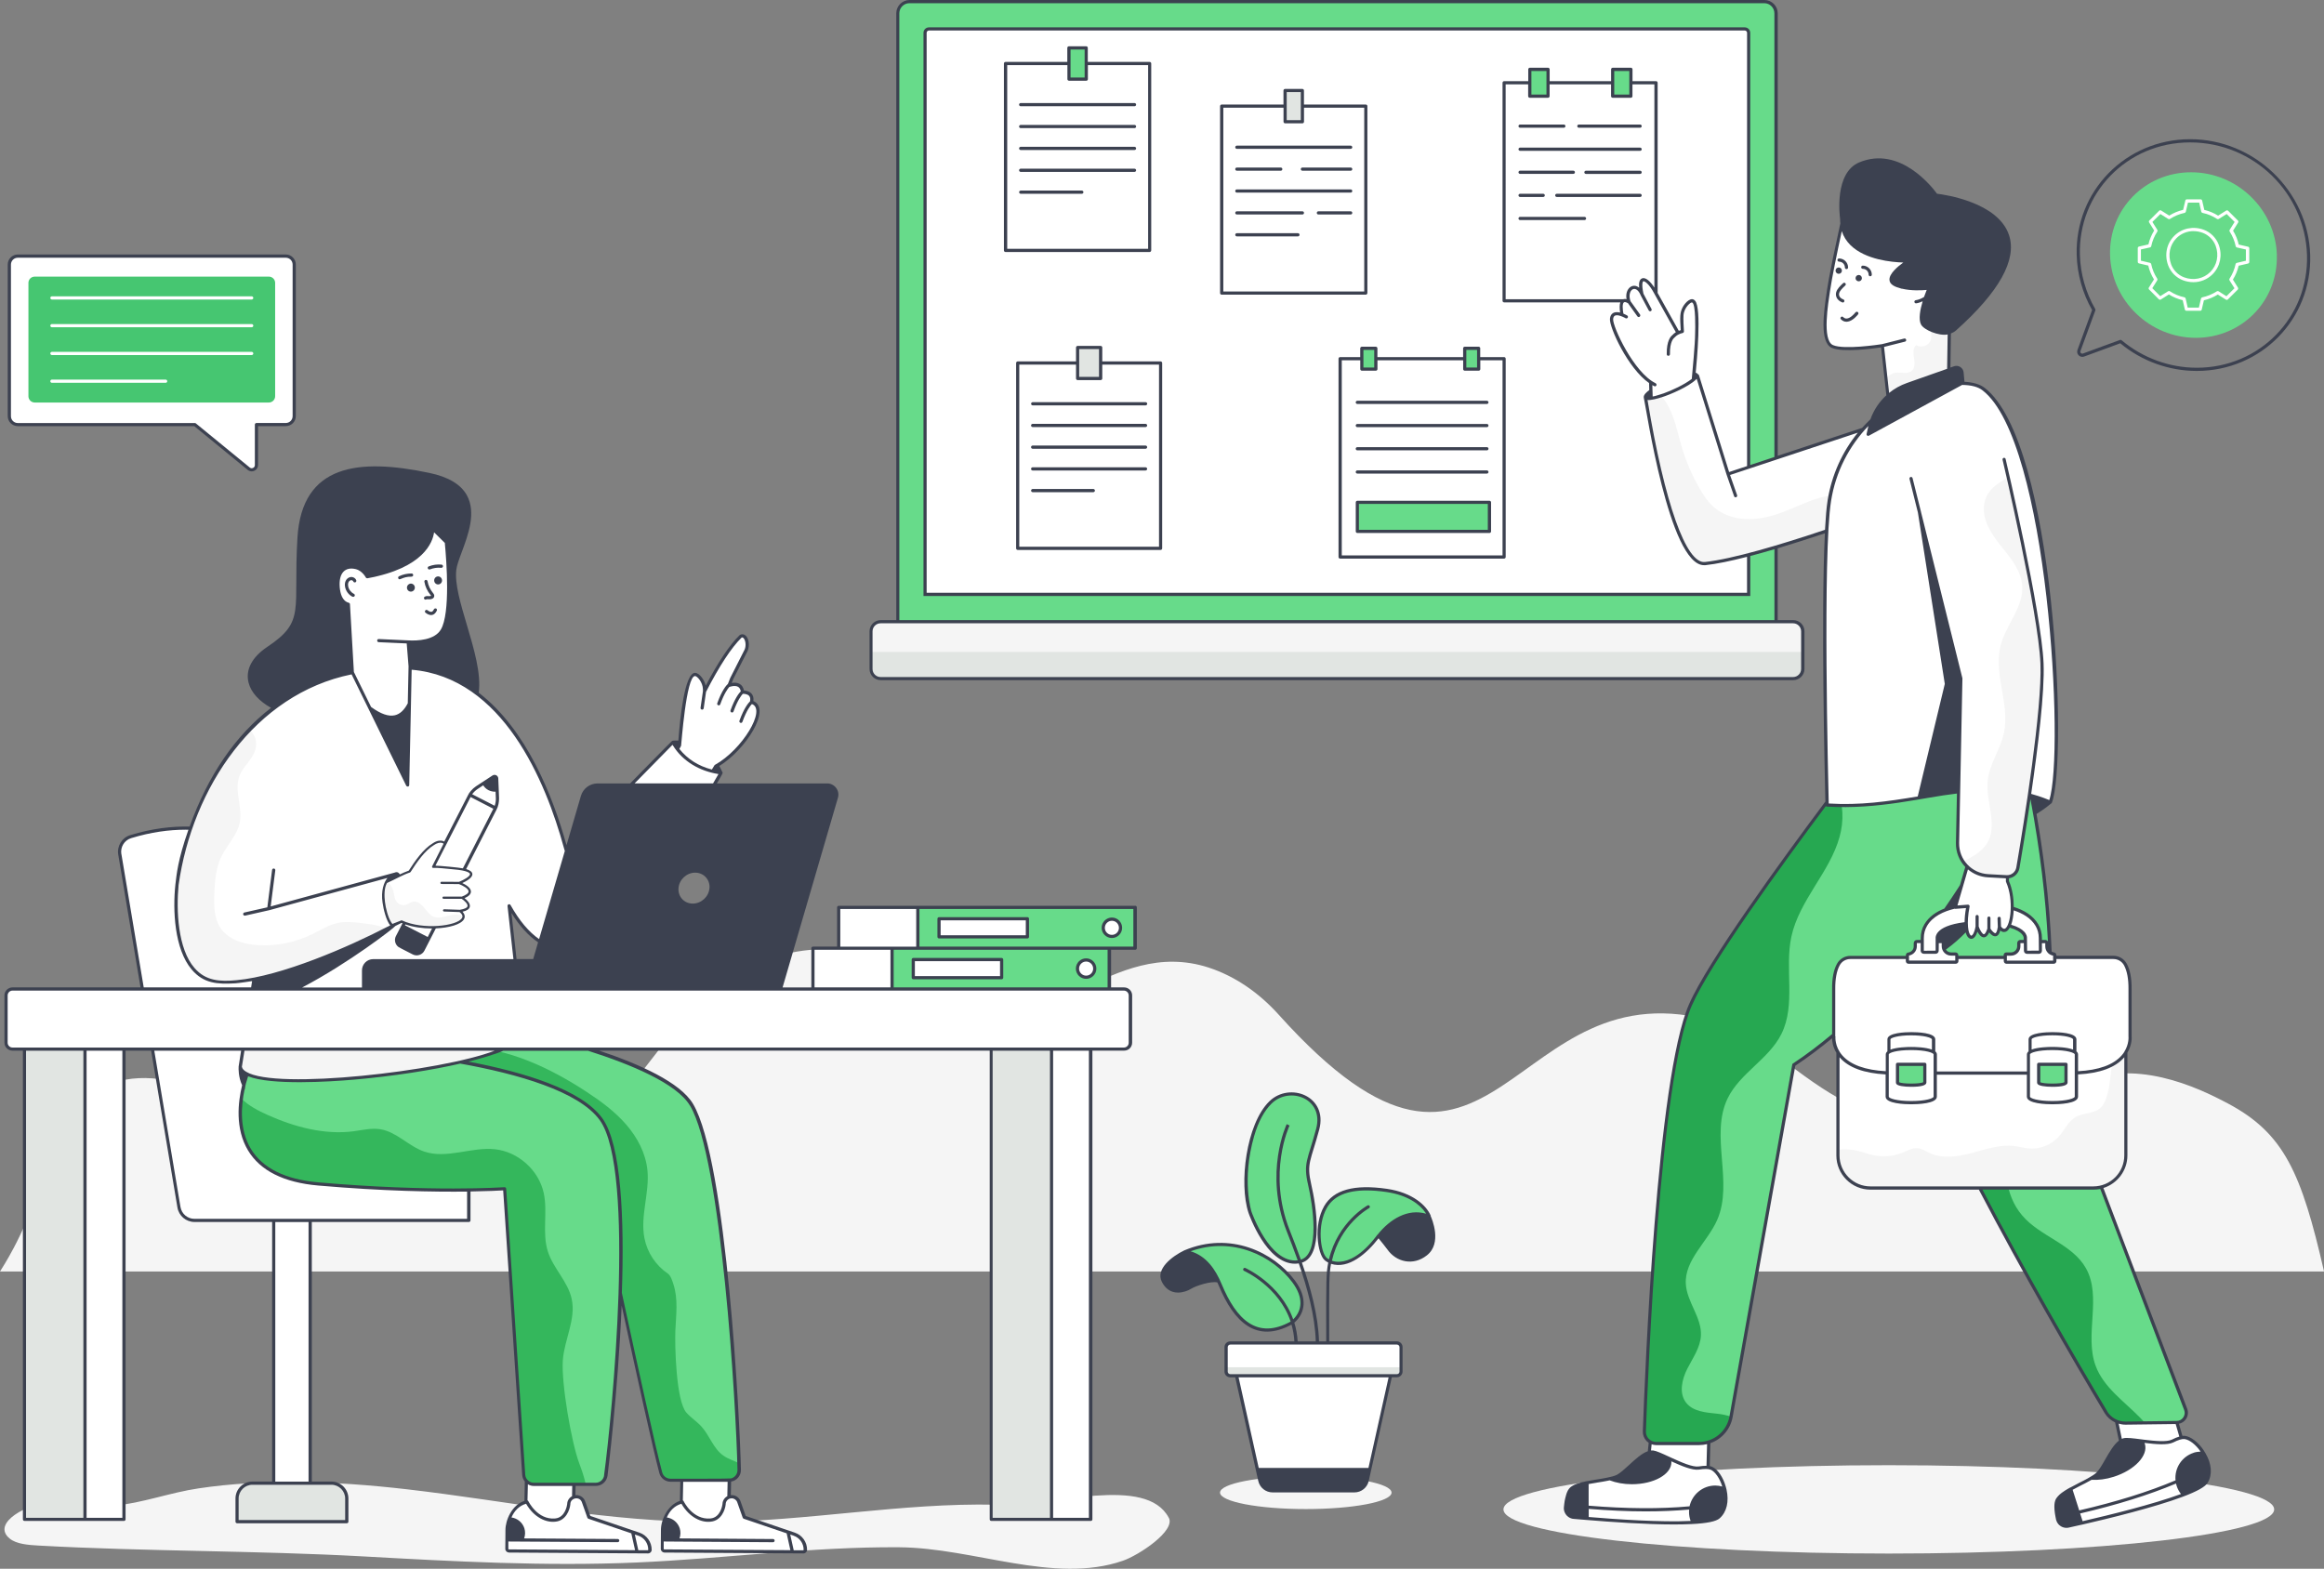
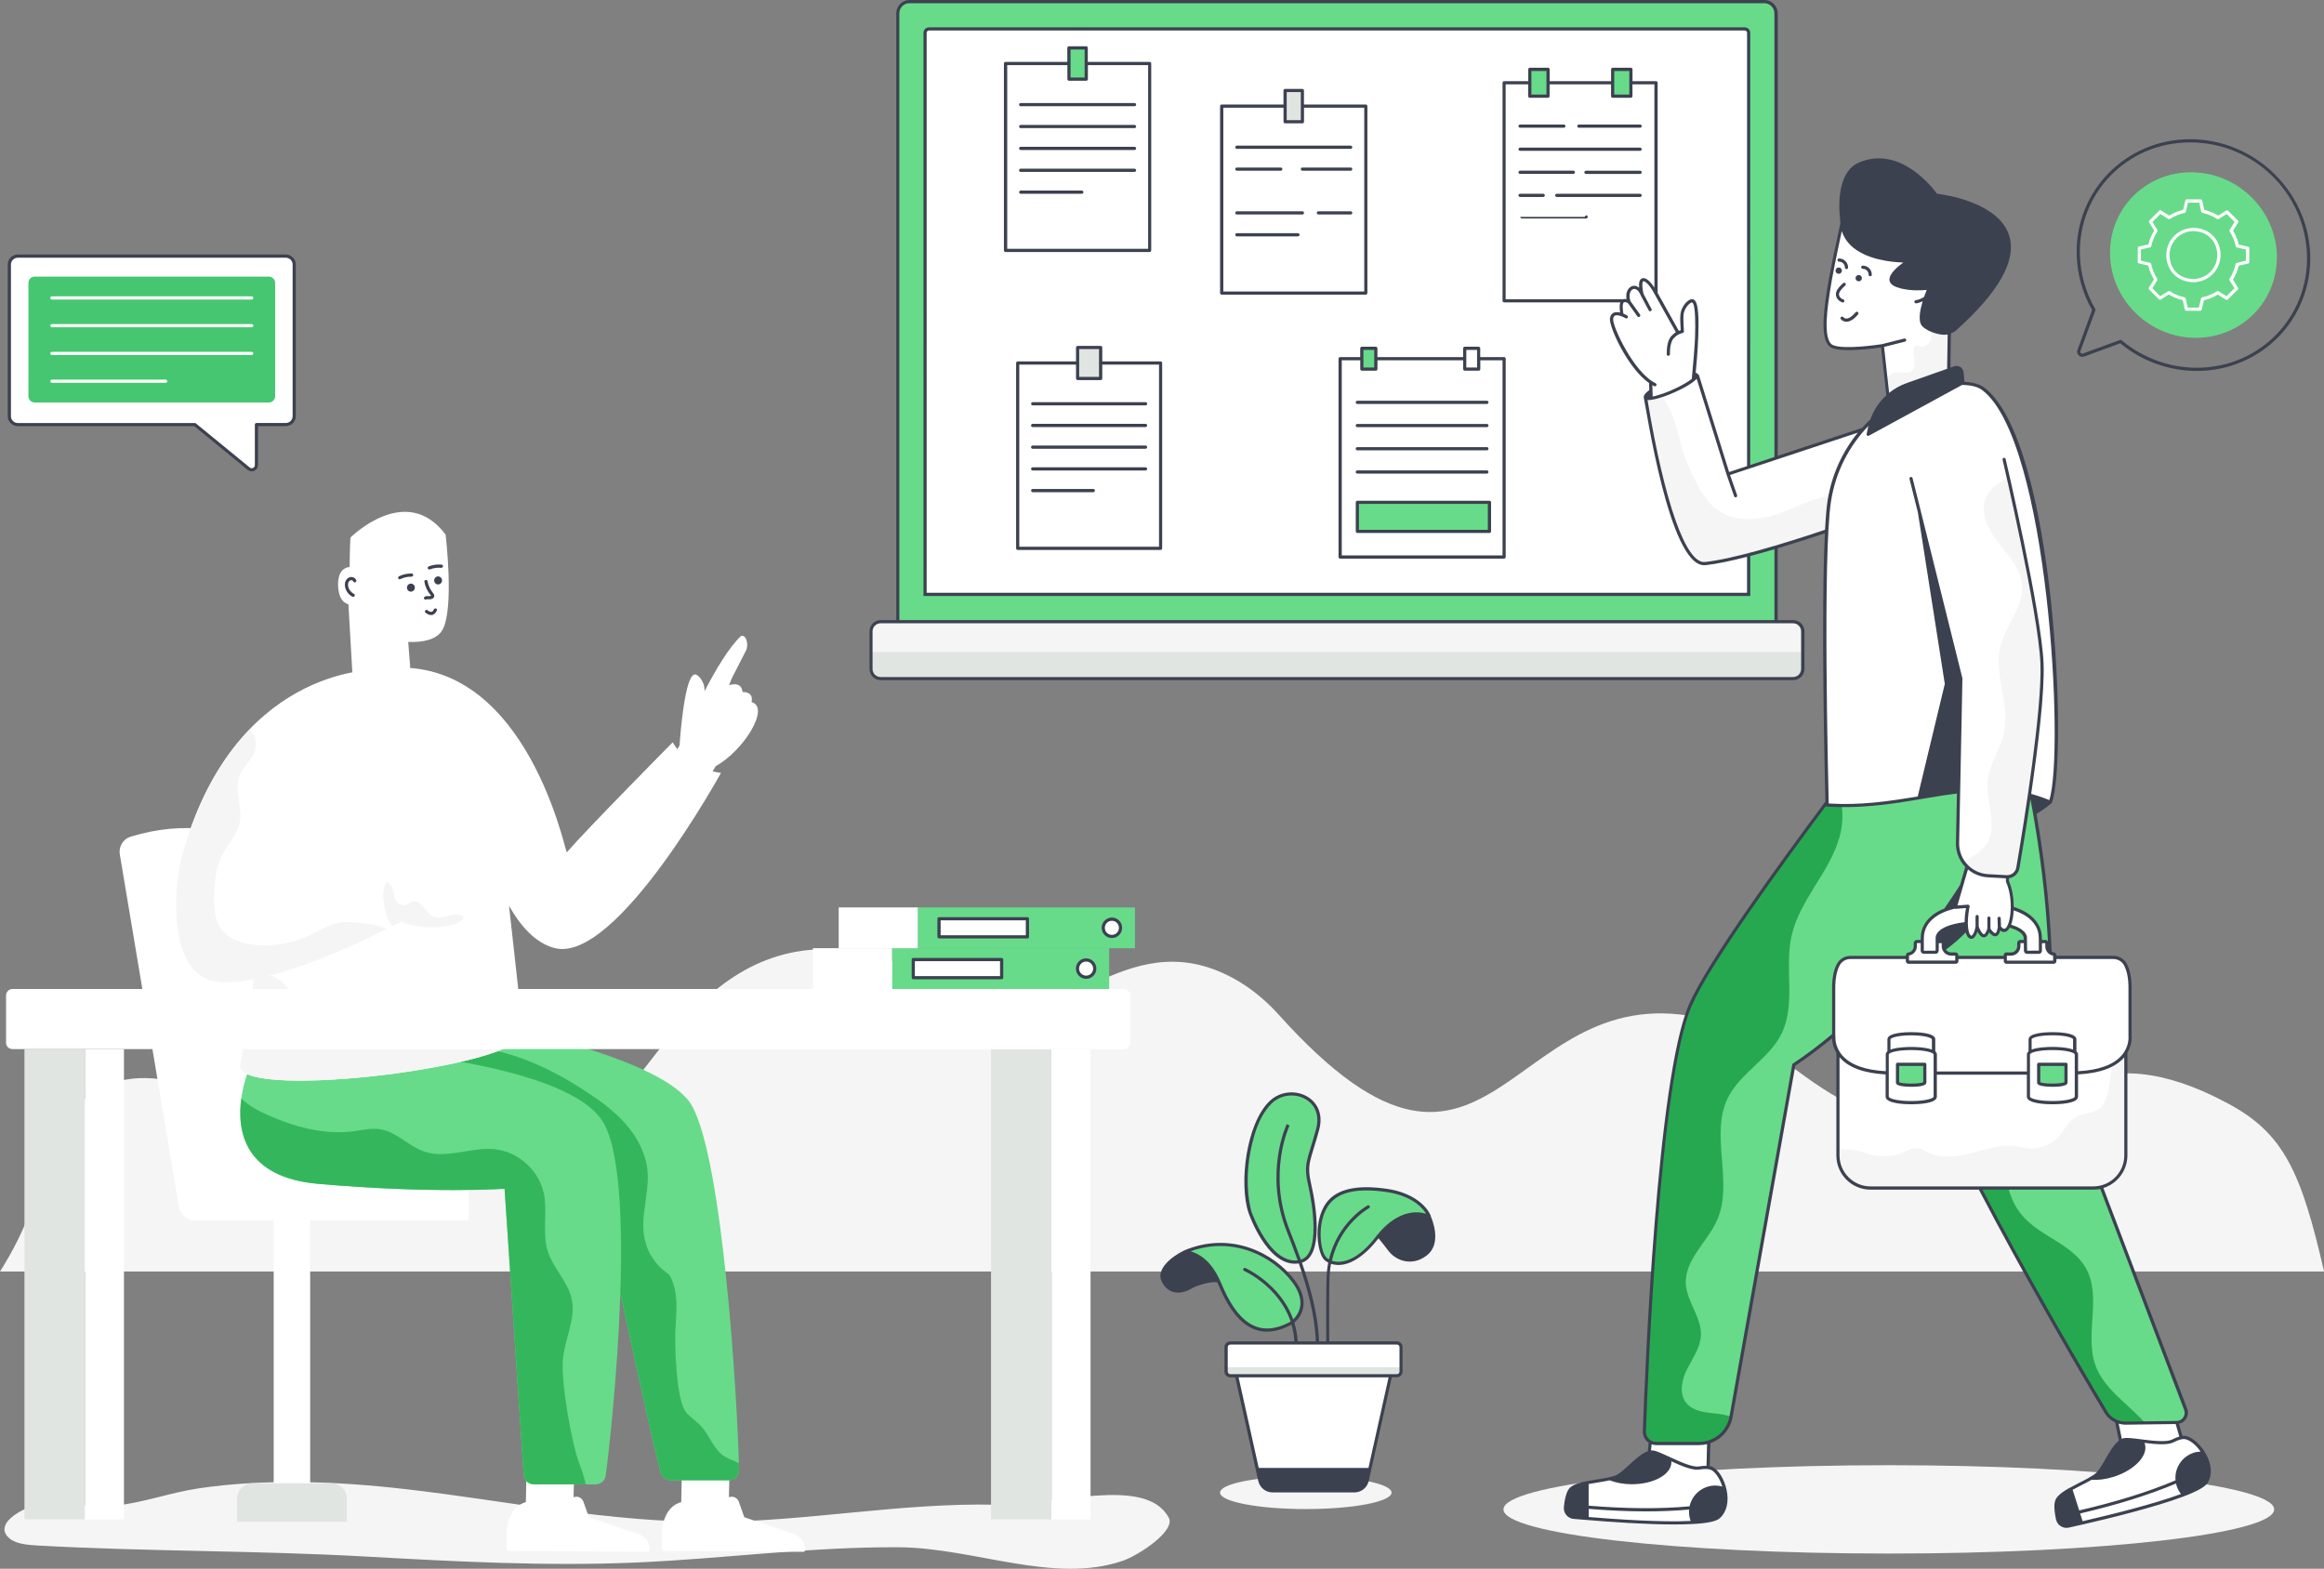
<svg xmlns="http://www.w3.org/2000/svg" id="Layer_1" data-name="Layer 1" viewBox="0 0 479.93 324">
  <rect x="0" y="0" width="479.93" height="324" fill="#808080" stroke="none" />
  <defs>
    <style>
      .cls-1 {
        fill: #e1e5e2;
      }

      .cls-2 {
        fill: #3c4150;
      }

      .cls-3 {
        fill: #34b75c;
      }

      .cls-4 {
        fill: #fff;
      }

      .cls-5 {
        fill: #26a851;
      }

      .cls-6 {
        fill: #67db8a;
      }

      .cls-7 {
        fill: #46c671;
      }

      .cls-8 {
        fill: #f5f5f5;
      }
    </style>
  </defs>
  <path class="cls-8" d="M287.37,308.27c0,1.88-7.93,3.4-17.71,3.4s-17.71-1.52-17.71-3.4,7.93-3.4,17.71-3.4,17.71,1.52,17.71,3.4Z" />
  <path class="cls-8" d="M310.48,311.74c0,5.04,35.63,9.12,79.58,9.12s79.58-4.09,79.58-9.12-35.63-9.13-79.58-9.13-79.58,4.09-79.58,9.13Z" />
  <g>
    <path class="cls-6" d="M185.39,2.75v125.65h181.36V2.75c0-1.34-1.08-2.42-2.42-2.42h-176.53c-1.34,0-2.42,1.08-2.42,2.42Z" />
    <path class="cls-4" d="M361.12,122.76V6.78c0-.45-.36-.81-.81-.81h-168.47c-.45,0-.81.36-.81.81v115.98h170.08Z" />
    <rect class="cls-8" x="179.87" y="128.4" width="192.41" height="11.75" rx="1.99" ry="1.99" />
    <path class="cls-1" d="M372.28,134.63v3.53c0,1.1-.89,1.99-1.99,1.99h-188.44c-1.1,0-1.99-.89-1.99-1.99v-3.53h192.41Z" />
  </g>
  <g>
    <g>
      <rect class="cls-4" x="252.3" y="21.92" width="29.75" height="38.6" />
      <rect class="cls-1" x="265.39" y="18.69" width="3.57" height="6.45" />
    </g>
    <g>
      <rect class="cls-4" x="207.66" y="13.12" width="29.75" height="38.6" />
      <rect class="cls-6" x="220.75" y="9.89" width="3.57" height="6.45" />
    </g>
    <g>
      <rect class="cls-4" x="310.62" y="17.09" width="31.37" height="45.03" />
      <rect class="cls-6" x="315.92" y="14.33" width="3.77" height="5.54" />
      <rect class="cls-6" x="333.03" y="14.33" width="3.77" height="5.54" />
    </g>
    <g>
      <rect class="cls-4" x="276.75" y="74.08" width="33.86" height="40.95" />
      <rect class="cls-6" x="281.24" y="71.94" width="2.89" height="4.29" />
-       <rect class="cls-6" x="302.47" y="71.94" width="2.89" height="4.29" />
    </g>
    <g>
      <rect class="cls-4" x="210.16" y="74.96" width="29.5" height="38.29" />
      <rect class="cls-1" x="222.54" y="71.76" width="4.76" height="6.4" />
    </g>
  </g>
  <path class="cls-8" d="M0,262.61c11.06-17.43,7.82-28.13,18.28-36.19,25.44-19.61,69.54,46,110.22-.08,11.89-13.48,28.4-47.58,72.9-19.53,14.53,9.17,28.02-13.52,48.19-6.98,5.49,1.79,10.44,5.24,14.49,9.75,45.28,50.36,47.1-11.45,90.61,1.56,18.32,5.46,29.32,35.02,74.08,12.89,11.76-5.81,25.1.56,31.33,3.88,11.63,6.18,15.17,14.38,19.84,34.69H0Z" />
  <g>
    <path class="cls-4" d="M1.93,54.64v31.31c0,.96.78,1.74,1.74,1.74h36.56l11.14,9.12c.63.52,1.58.07,1.58-.75v-8.37h6.06c.96,0,1.74-.78,1.74-1.74v-31.31c0-.96-.78-1.74-1.74-1.74H3.67c-.96,0-1.74.78-1.74,1.74Z" />
    <path class="cls-7" d="M5.87,58.42v23.41c0,.72.58,1.3,1.3,1.3h48.35c.72,0,1.3-.58,1.3-1.3v-23.41c0-.71-.58-1.29-1.3-1.29H7.17c-.72,0-1.3.58-1.3,1.29Z" />
  </g>
  <g>
    <g>
      <path class="cls-6" d="M244.69,258.55s4.5.06,7.31,6.83c2.81,6.78,7.2,12.02,14.73,7.82,0,0,4.56-3.01.42-8.56-3.81-5.1-12.61-10.28-22.47-6.1Z" />
      <path class="cls-6" d="M262.35,227.71c2.3-2.26,6.05-2.41,8.42-.22,1.23,1.14,2.1,2.93,1.34,5.74-1.76,6.55-2.69,6.96-1.65,11.49,1.05,4.53,2.56,14.83-1.94,15.83-6.41,1.42-10.4-10.18-10.4-10.18,0,0-2.15-6.51.54-15.83.99-3.42,2.35-5.53,3.68-6.83Z" />
      <path class="cls-6" d="M295.16,251.24s-5.31-2.75-10.62,4.21c-5.31,6.96-9.51,5.77-10.82,4.54s-2.16-6.89,0-10.69c2.16-3.8,7.24-4.22,12.65-3.44s8.05,3.51,8.8,5.38Z" />
    </g>
    <path class="cls-4" d="M287.38,283.25l-5.01,22.53c-.28,1.25-1.38,2.14-2.66,2.14h-16.86c-1.28,0-2.38-.89-2.66-2.14l-5.01-22.53h32.2Z" />
    <rect class="cls-4" x="253.22" y="277.37" width="36.12" height="6.77" rx=".85" ry=".85" />
    <path class="cls-1" d="M289.34,282.38v.9c0,.47-.38.85-.85.85h-34.41c-.47,0-.85-.38-.85-.85v-.9h36.12Z" />
  </g>
  <g>
    <path class="cls-8" d="M241.37,313.46c1.44,2.7-6.17,7.75-9.53,8.9-14.22,4.88-30.67-2.69-46.17-2.8-18.11-.13-36.15,2.36-54.27,3.15-18.82.81-37.63-.22-56.34-1.26-22.22-1.23-44.84-1.01-67.06-2.24-2.18-.12-4.58-.31-5.96-1.42-4.11-3.29,4.17-7.45,8.14-7.38,4.42.08,8.84,1.02,13.29.59,5.99-.58,11.62-2.73,17.57-3.61,6.65-.99,13.46-1.34,20.21-1.3,7.68.05,15.31.63,22.83,1.5,21.05,2.43,41.69,6.85,63.17,6.73,19.52-.11,38.91-3.98,58.39-3.55,12.01.27,31.01-6.16,35.72,2.69Z" />
    <g>
      <path class="cls-4" d="M96.81,240.6l-33.41-58.8s-13.4-16.02-36.42-9c-1.55.47-2.51,2.05-2.24,3.65l12.21,72.88c.26,1.57,1.62,2.72,3.22,2.72h56.65v-11.46Z" />
      <g>
        <g>
          <g>
            <polygon class="cls-4" points="108.71 304.7 108.52 314 118.32 315.05 118.55 304.43 108.71 304.7" />
            <path class="cls-4" d="M117.45,310.67h0c0-.86.71-1.55,1.57-1.55h0c.66,0,1.24.42,1.46,1.04l1.13,3.19,10.29,3.5c1.38.47,2.31,1.77,2.3,3.23h0c0,.23-.19.42-.42.42l-28.71-.18c-.23,0-.42-.19-.42-.42l.02-3.9s.13-4.9,4.13-5.82c0,0,1.94,4.12,5.88,3.75,2.45-.23,2.77-3.26,2.77-3.26Z" />
          </g>
          <g>
            <polygon class="cls-4" points="140.8 304.7 140.6 314 150.41 315.05 150.63 304.43 140.8 304.7" />
            <path class="cls-4" d="M149.54,310.67h0c0-.86.71-1.55,1.57-1.55h0c.66,0,1.24.42,1.46,1.04l1.13,3.19,10.29,3.5c1.38.47,2.31,1.77,2.3,3.23h0c0,.23-.19.42-.42.42l-28.71-.18c-.23,0-.42-.19-.42-.42l.02-3.9s.13-4.9,4.13-5.82c0,0,1.94,4.12,5.88,3.75,2.45-.23,2.77-3.26,2.77-3.26Z" />
          </g>
          <g>
            <path class="cls-4" d="M142.53,166.94l-5.38-8.62s2.75-3.34,3.19-4.4c.15-2.23,1.09-14.58,3.18-14.63.64-.02,1.93,1.44,1.97,3.07,0,.11,0,.26,0,.42,2.33-4.52,4.99-8.97,7.47-11.37,1.02-.53,1.7,1.42,1.15,2.82l-.05.12-2.95,5.77-.56,1.41s2.56-1.02,2.79,1.4c0,0,2.38-.17,1.86,2.07,3.96,1.08-1.69,10.11-7.38,13.22l-5.29,8.7" />
            <line class="cls-4" x1="145.49" y1="142.79" x2="145" y2="146.23" />
            <path class="cls-4" d="M155.2,145.02s-1.04.76-2.18,3.93" />
            <path class="cls-4" d="M153.35,142.87s-1.04.76-2.18,3.93" />
            <path class="cls-4" d="M150.62,141.41s-1.04.76-2.18,3.93" />
          </g>
          <g>
            <g>
              <path class="cls-6" d="M152.63,303.58c.02,1.18-.92,2.14-2.1,2.14h-12.07c-.95,0-1.78-.63-2.03-1.56-2.61-9.73-13.47-61.22-13.47-61.22-4.91.44-18.05.72-28.69.56-4.52-.06-8.59-.21-11.39-.46-1.18-.1-2.28-.26-3.31-.45-19.63-3.7-13.09-23.24-13.09-23.24l31.89-6.16,5.65-1.09s33.11,6.6,38.74,16.05c6.58,11,9.51,61.28,9.82,74.01.02.52.03,1,.04,1.41Z" />
              <path class="cls-3" d="M152.63,303.58c.02,1.18-.92,2.14-2.1,2.14h-12.07c-.95,0-1.78-.63-2.03-1.56-2.61-9.73-13.47-61.22-13.47-61.22-4.91.44-18.05.72-28.69.56-.22-1.62-.44-3.23-.67-4.84-.21-1.49-.41-3.03-.04-4.48.38-1.45,1.5-2.83,2.99-3.03,1.04-.14,2.62-.12,2.56-1.16-.04-.61-.72-.94-1.3-1.14-2.84-.95-5.66-1.91-8.5-2.87-.18.24-1.11,0-1.34-.18-1.5-1.02-2.96-2.1-4.4-3.23-.25-.19-.49-.4-.64-.68-.17-.32-.17-.7-.18-1.05,0-.66,0-1.34.16-1.98.16-.64.51-1.26,1.07-1.61.57-.36,1.29-.4,1.89-.7.38-.19.77-.49,1.18-.38.71.18,1.37.89,2.09,1.04,2.07-.98,4.43-1.15,6.71-1.06,9.11.34,17.71,4.37,25.33,9.38,2.95,1.94,5.81,4.04,8.12,6.71,2.31,2.65,4.04,5.92,4.4,9.42.48,4.69-1.53,9.46-.61,14.09.57,2.93,2.33,5.59,4.79,7.26.65.44.94,1.47,1.18,2.21,1.01,3.04.56,6.33.41,9.52-.14,3.2.15,14.58,2.26,16.99.93,1.07,2.17,1.84,3.12,2.89,1.7,1.87,2.46,4.56,4.53,6.01.97.69,2.14,1.02,3.2,1.55.02.52.03,1,.04,1.41Z" />
              <path class="cls-6" d="M125.09,304.76c-.15,1.04-1.03,1.81-2.09,1.81h-12.76c-1.1,0-2.01-.84-2.09-1.94l-3.95-59.12s-14.8,1.07-38.43-1c-15.47-1.34-16.83-11.07-15.94-17.64.48-3.48,1.59-6.06,1.59-6.06l20.18-4.29s43.59,2.25,52.53,14.59c7.89,10.89,2.27,63.99.96,73.63Z" />
              <path class="cls-3" d="M120.98,306.57h-10.74c-1.1,0-2.01-.84-2.09-1.94l-3.95-59.12s-14.8,1.07-38.43-1c-15.47-1.34-16.83-11.07-15.94-17.64,1.51,1.51,3.49,2.53,5.45,3.41,5.58,2.49,11.72,4.15,17.78,3.36,1.83-.25,3.68-.71,5.51-.41,3.35.55,5.81,3.5,9.02,4.6,4.67,1.6,9.75-1,14.65-.47,4.78.52,9.02,4.33,10.04,9.02.87,3.98-.38,8.26.87,12.13,1.13,3.49,4.14,6.18,4.91,9.77.91,4.19-1.51,8.36-1.83,12.64-.35,4.65,1.76,16.98,3.4,21.34.53,1.38,1.01,2.84,1.34,4.3Z" />
            </g>
            <path class="cls-4" d="M148.89,159.62s-21.55,39.28-34.24,36.21c-4.11-1-7.26-4.72-9.53-8.76l2.42,21.83.47,4.29c.73,6.99-57.68,14.12-58.41,7.13l3.01-19.17,3.21-20.42-18.47-3.2c10.61-39.79,40.08-39.18,40.08-39.18,30.41-5.35,39.07,36.6,39.61,37.69,4.08-4.74,21.88-22.73,21.88-22.73,2.16,3.6,5.47,5.72,9.95,6.32Z" />
            <path class="cls-4" d="M91.33,130.16c-1.15,1.94-3.97,2.56-7.03,2.41l.4,5.04-.52,24.52-11.42-23.28-.81-14.05c-1.37-.35-1.98-1.77-2.11-3.48-.17-2.05.38-4.01,2.37-4.22,0-3.46.16-6.07.16-6.07,0,0,11.5-11.56,19.66-.6,0,0,1.84,15.49-.7,19.73Z" />
          </g>
          <path class="cls-8" d="M108.02,213.19c.73,6.99-57.68,14.12-58.41,7.13l3.01-19.17c.29-.07.61-.13.96-.13,1.47,0,2.98.6,4.17,1.43,1.41.99,2.51,2.44,2.92,4.13.3,1.26.26,2.59.62,3.84.84,2.99,4.29,5.09,7.24,4.1,1.67-.55,3-1.92,4.72-2.28,2.38-.5,4.65,1.03,6.98,1.7,2.92.85,6.29.25,8.55-1.78.54-.48,1.02-1.04,1.61-1.46,1.9-1.32,4.45-.92,6.73-.59,2.97.43,6.09.63,8.87-.49.54-.21,1.05-.47,1.57-.72l.47,4.29Z" />
          <path class="cls-4" d="M37.48,177.11c-1.85,7.02-2.72,24.95,7.87,25.7,12.51.88,35.99-11.75,35.99-11.75l.53-10.62-26.36,7.2,1.01-7.96" />
          <g>
            <g>
              <path class="cls-4" d="M82.04,193.47l14.89-29.1c.36-.69.89-1.28,1.54-1.7l3.42-2.24c.29-.19.67,0,.68.35l.16,4.08c.03.78-.14,1.55-.5,2.24l-14.89,29.1c-.37.71-1.25,1-1.96.63l-2.7-1.39c-.71-.37-1-1.25-.63-1.96Z" />
              <path class="cls-4" d="M97.04,164.17c.35-.6.84-1.12,1.42-1.5l1.43-.94,1.99-1.3c.29-.19.67,0,.68.35l.09,2.37.06,1.71c.03.7-.11,1.4-.4,2.03l-5.28-2.72Z" />
            </g>
            <path class="cls-4" d="M94.85,182.37s4.45,1.63.58,3.06c0,0,3.33,2.13-.44,2.72.51.4.73.79.73,1.15-.05,2.11-8.14,3.2-12.81,1.03l-1.2.6-.62.3c-.63-.3-1.56-2.59-1.85-4.9-.08-.61-.11-1.21-.09-1.78.04-.98.25-1.74.56-2.33.1-.04.18-.09.28-.13.91-.41,1.69-.81,2.47-1.19.68-.34,1.35-.65,2.11-.9,1.41-2.24,5.51-7.78,7.29-5.73l-2.4,4.76c1.23-.06,2.39.14,4.14.28,7.54.62,1.25,3.06,1.25,3.06Z" />
            <path class="cls-8" d="M95.72,189.31c-.05,2.11-8.14,3.2-12.81,1.03l-1.2.6-.62.3c-.63-.3-1.56-2.59-1.85-4.9-.08-.61-.11-1.21-.09-1.78.04-.98.25-1.74.56-2.33.1-.04.18-.09.28-.13.57.46,1,1.11,1.21,1.84.2.7.22,1.5.59,2.12.41.69,1.27,1.06,2.01.83.52-.16.97-.58,1.51-.68.83-.15,1.63.47,2.2,1.16.57.68,1.07,1.48,1.84,1.87.73.37,1.58.3,2.36.12.78-.18,1.56-.46,2.37-.5.57-.02,1.17.11,1.65.44Z" />
          </g>
          <line class="cls-4" x1="55.51" y1="187.64" x2="50.54" y2="188.76" />
        </g>
        <path class="cls-8" d="M79.84,191.85c-4.3,2.19-17.03,8.38-27.38,10.39-.68.13-1.34.24-2,.33-.44.06-.88.12-1.31.16-.08.01-.17.02-.25.02-.29.04-.58.06-.86.07-.47.03-.92.04-1.36.04s-.89-.01-1.32-.04c-8.35-.6-9.57-11.9-8.79-20.08.02-.22.04-.43.06-.64.07-.64.15-1.26.24-1.85.01-.08.02-.16.03-.23.04-.28.09-.57.15-.84.11-.59.22-1.14.35-1.65h-.01c.04-.14.07-.27.12-.41,3.34-12.3,8.49-20.69,14-26.42,1.1,1.02,1.71,2.36,1.23,4.09-.56,2.05-2.5,3.44-3.27,5.41-1.19,3.04.68,6.5.04,9.7-.53,2.63-2.65,4.64-3.82,7.06-.14.27-.25.56-.36.84-.14.35-.24.69-.34,1.04-.51,1.82-.65,3.75-.73,5.65-.1,2.47-.1,5.11,1.27,7.16,1.63,2.43,4.75,3.37,7.67,3.55.13.01.26.02.39.02,3.65.17,7.33-.59,10.63-2.16,1.9-.91,3.71-2.11,5.78-2.49,1.45-.26,2.94-.11,4.4.05,1.87.2,3.8.42,5.47,1.24Z" />
      </g>
      <g>
        <rect class="cls-4" x="56.52" y="252.06" width="7.53" height="54.27" />
        <path class="cls-1" d="M71.62,309.5v4.78h-22.66v-4.78c0-1.76,1.43-3.17,3.18-3.17h16.31c1.75,0,3.18,1.41,3.18,3.17Z" />
      </g>
      <g>
        <rect class="cls-1" x="5.05" y="216.69" width="12.5" height="97.12" />
        <rect class="cls-4" x="17.55" y="216.69" width="8.05" height="97.12" />
        <rect class="cls-1" x="204.66" y="216.69" width="12.5" height="97.12" />
        <rect class="cls-4" x="217.16" y="216.69" width="8.05" height="97.12" />
        <path class="cls-4" d="M233.42,205.59v9.77c0,.73-.59,1.31-1.32,1.31H2.58c-.73,0-1.33-.58-1.33-1.31v-9.77c0-.73.6-1.33,1.33-1.33h229.52c.73,0,1.32.6,1.32,1.33Z" />
      </g>
    </g>
  </g>
  <g>
    <g>
      <g>
        <g>
          <polygon class="cls-4" points="448.06 288.67 451.76 301.45 439.28 304.15 436.64 291.47 448.06 288.67" />
          <path class="cls-4" d="M424.91,313.74c.23,1.02,1.25,1.66,2.27,1.43,4.5-.99,16.49-3.74,23.43-6.34,2.64-.98,4.55-1.95,5.04-2.79,1.05-1.78.57-3.97-.48-5.76-.1-.17-.2-.33-.31-.5-1.05-1.59-2.53-2.77-3.7-2.9-.61-.07-1.53.25-2.49.74-1.18.58-3.71.32-5.97.05-1.78-.22-3.39-.45-4.07-.31-2.17.46-3.87,5.45-5.46,6.99-.44.42-1.09.83-1.85,1.24-.68.39-1.45.77-2.22,1.15-1.85.94-3.68,1.92-4.28,3.04-.32.59-.3,1.64-.14,2.69.06.42.15.86.23,1.26Z" />
          <path class="cls-4" d="M452,304.88c-6.69,3.13-14.91,5.74-24.63,7.86" />
        </g>
        <g>
          <polygon class="cls-4" points="352.97 294.48 352.6 307.77 339.9 306.56 341.23 293.68 352.97 294.48" />
          <path class="cls-4" d="M323.29,311.32c-.09,1.04.68,1.96,1.73,2.05,4.59.42,16.84,1.45,24.25,1.08,2.81-.13,4.93-.48,5.65-1.12,1.54-1.37,1.75-3.61,1.29-5.63-.04-.19-.09-.38-.14-.57-.52-1.83-1.57-3.4-2.64-3.89-.56-.25-1.54-.22-2.6-.05-1.3.19-3.63-.82-5.7-1.77-1.63-.75-3.09-1.46-3.78-1.53-2.2-.22-5.35,4.02-7.33,5-.55.27-1.29.46-2.14.62-.76.16-1.62.29-2.46.42-2.05.33-4.09.71-5,1.6-.49.47-.78,1.47-.95,2.52-.07.42-.12.86-.16,1.28Z" />
          <path class="cls-4" d="M351.79,311.12c-7.32.95-15.95.94-25.86,0" />
        </g>
        <path class="cls-4" d="M339.82,82.14c1.64,10.01,6.36,34.89,12.31,34.25,7.79-.84,23.04-5.89,34.29-9.92,7.91-2.83,13.85-5.15,13.85-5.15l-6.94-15.49-36.47,12.08-6.57-20.13c-.36.71-2.38,2-4.93,3.09-.86.37-1.66.68-2.4.91-1.64.53-2.88.69-3.14.37Z" />
        <path class="cls-8" d="M339.82,82.14c1.64,10.01,6.36,34.89,12.31,34.25,7.79-.84,23.04-5.89,34.29-9.92-.11-.3-.25-.59-.41-.87-1.55-2.66-5.04-3.62-8.1-3.22-3.05.39-5.85,1.84-8.71,2.99-2.46,1-5.04,1.78-7.7,1.84-2.65.07-5.39-.64-7.42-2.34-1.27-1.06-2.2-2.45-3.03-3.88-1.6-2.76-2.88-5.71-3.78-8.77-.94-3.18-1.5-6.57-3.35-9.32-.28-.42-.6-.8-.97-1.15-1.64.53-2.88.69-3.14.37Z" />
        <path class="cls-4" d="M378.37,71.57c2.48,1.1,10.34-.17,10.34-.17l.74,6.72.64,5.85,12.28-4.26.22-14.58,3.88-4.75,1.24-1.5-1.21-.86-3.4-2.42-21.44-15.24s-3.31,14.42-4.07,19.63c-.48,3.31-1.69,10.49.79,11.6Z" />
        <path class="cls-8" d="M389.45,78.11l.64,5.85,12.28-4.26.22-14.58,3.88-4.75c-.45-.82-.21-1.58.03-2.36.17-.57.33-1.15.2-1.75-.33-1.54-2.44-1.17-3.51-.71-.03.01-.06.03-.09.04-1.21.55-2.17,1.52-2.92,2.61-1.84,2.67-2.49,6.15-1.72,9.31.23.93.57,1.92.22,2.82-.42,1.11-1.97,1.6-2.96.94-.71.61-.62,1.71-.46,2.64.15.92.26,2.01-.43,2.65-.86.79-2.24.25-3.4.42-.77.12-1.45.57-1.97,1.15Z" />
        <path class="cls-6" d="M390.96,160.96s0,.47.04,1.33c.22,7.18,1.4,41.57,4.4,53.11,3.89,14.96,29.31,59.33,39.49,76.25.86,1.42,2.4,2.28,4.06,2.27l3.98-.05,6.6-.08c1.38-.01,2.33-1.4,1.84-2.7l-28.58-75.29c2.87-25.73-4.24-56.12-4.24-56.12l-27.59,1.28Z" />
        <path class="cls-5" d="M393.14,199.95c.61,6.33,1.35,11.94,2.26,15.44,1.63,6.29,7.06,17.76,13.57,30.2h25.13l-11.31-29.79c.58-5.19.75-10.57.66-15.85h-30.31Z" />
        <path class="cls-5" d="M391,162.29c.22,7.18,1.4,41.57,4.4,53.11,3.89,14.96,29.31,59.33,39.49,76.25.86,1.42,2.4,2.28,4.06,2.27l3.98-.05c-.33-.39-.67-.77-1.02-1.12-3.31-3.37-7.49-6.22-9.13-10.64-2.39-6.42,1.34-14.23-2.02-20.19-2.82-5.01-9.45-6.52-13.16-10.89-7.47-8.77.14-23.44-5.8-33.31-3.27-5.44-10.04-8.2-12.81-13.91-2.06-4.25-1.46-9.24-1.39-13.96.11-7.1-1.08-14.22-3.48-20.9-.84-2.29-1.84-4.58-3.13-6.67Z" />
        <path class="cls-6" d="M339.57,295.62c-.04,1.37,1.06,2.51,2.43,2.51h8.87c3.25,0,6.03-2.32,6.61-5.52v-.02l12.96-72.68c29.13-19.29,44.67-55.11,44.67-55.11l-31.1-8.03s-1.88,2.44-4.79,6.3c-8.56,11.35-25.99,34.97-30.14,44.51-6.62,15.18-9.05,75.03-9.51,88.05Z" />
        <path class="cls-5" d="M339.57,295.62c-.04,1.37,1.06,2.51,2.43,2.51h8.87c3.25,0,6.03-2.32,6.61-5.52-.93-.35-1.95-.54-2.92-.64-2.31-.24-4.94-.44-6.37-2.28-1.51-1.96-.86-4.82.27-7.03,1.13-2.21,2.67-4.34,2.8-6.83.19-3.73-2.91-6.93-3.12-10.66-.28-4.98,4.48-8.66,6.49-13.24,3.39-7.78-1.55-17.44,2.15-25.09,2.54-5.22,8.51-8.1,11.1-13.29,3.03-6.08.63-13.46,2.06-20.11.81-3.75,2.81-7.1,4.82-10.37,2.02-3.26,4.12-6.55,5.13-10.23.9-3.23.87-6.85-.68-9.77-8.56,11.35-25.99,34.97-30.14,44.51-6.62,15.18-9.05,75.03-9.51,88.05Z" />
        <path class="cls-4" d="M377.29,166.26c7.05.45,13.19-.51,18.97-1.48,4.6-.78,8.99-1.56,13.42-1.63,4.42-.1,8.91.51,13.72,2.53,3.35-8.65.43-74.34-13.77-85.3-1.48-1.15-3.93-1.38-6.76-1.1-12.84,1.32-23.1,11.4-25.12,24.15-1.84,11.59-.47,62.83-.47,62.83Z" />
        <path class="cls-4" d="M395.65,62.33c1-.14,2.07-.69,2.97-1.6,1.74-1.73,2.17-4.12.96-5.33-1.2-1.2-3.59-.77-5.33.96-.89.89-1.44,1.96-1.59,2.94" />
      </g>
      <g>
        <path class="cls-4" d="M438.99,216.12v22.5c0,3.71-3.02,6.73-6.73,6.73h-45.99c-3.71,0-6.72-3.02-6.72-6.73v-22.5h59.44Z" />
        <path class="cls-8" d="M438.99,216.12v22.5c0,3.71-3.02,6.73-6.73,6.73h-45.99c-3.71,0-6.72-3.02-6.72-6.73v-1.18c1.42-.16,2.86-.06,4.25.28,1.04.26,2.03.63,3.07.86,2.05.44,4.24.23,6.17-.58.93-.38,1.87-.92,2.87-.87.95.05,1.79.64,2.68,1.04,2.7,1.22,5.85.69,8.71-.07,2.86-.77,5.79-1.76,8.72-1.4,1.02.12,2.01.41,3.03.5,2.26.18,4.58-.76,6.11-2.46,1.21-1.36,1.97-3.2,3.57-4.08,1.56-.85,3.62-.62,4.96-1.77.57-.49.92-1.17,1.19-1.87,1.05-2.74.84-5.79,1.57-8.63.18-.72.44-1.44.95-1.98.1-.1.22-.21.35-.29h1.24Z" />
        <g>
          <path class="cls-4" d="M428.22,221.62h-37.91c-12.52-.28-11.64-7.58-11.64-7.58v-9.78c-.03-2.52.44-4.09.96-5.05.49-.9,1.44-1.47,2.47-1.47h54.33c1.03,0,1.98.56,2.47,1.47.52.96.99,2.53.96,5.05v9.78s.88,7.3-11.64,7.58Z" />
          <g>
-             <path class="cls-4" d="M428.45,214.65c0-1.54-9.23-1.54-9.23,0v8.3h9.23v-8.3Z" />
            <path class="cls-4" d="M428.79,220.48v6.01c0,1.66-9.91,1.66-9.91,0v-8.71c0-1.66,9.91-1.66,9.91,0v2.7h0Z" />
            <path class="cls-4" d="M399.29,214.65c0-1.54-9.23-1.54-9.23,0v8.3h9.23v-8.3Z" />
            <path class="cls-4" d="M399.63,220.48v6.01c0,1.66-9.91,1.66-9.91,0v-8.71c0-1.66,9.91-1.66,9.91,0v2.7h0Z" />
            <path class="cls-6" d="M426.65,223.57c0,.74-5.64.74-5.64,0v-3.75h5.64v3.75Z" />
            <path class="cls-6" d="M397.5,223.57c0,.74-5.64.74-5.64,0v-3.75h5.64v3.75Z" />
          </g>
        </g>
        <g>
          <path class="cls-4" d="M404.1,197.27v1.22c0,.13-.1.23-.23.23h-9.75c-.13,0-.23-.1-.23-.23v-1.22c0-.11.08-.21.19-.22.37-.04.7-.21.95-.46.29-.29.47-.7.47-1.14v-.65c0-.19.15-.34.34-.34h5.11c.19,0,.34.15.34.34v.63c0,.89.72,1.62,1.62,1.62h.95c.13,0,.23.1.23.23Z" />
          <path class="cls-4" d="M414.12,197.27v1.22c0,.13.1.23.23.23h9.75c.13,0,.23-.1.23-.23v-1.22c0-.11-.08-.21-.19-.22-.37-.04-.7-.21-.95-.46-.29-.29-.47-.7-.47-1.14v-.65c0-.19-.15-.34-.34-.34h-5.11c-.19,0-.34.15-.34.34v.63c0,.89-.72,1.62-1.62,1.62h-.95c-.13,0-.23.1-.23.23Z" />
        </g>
        <path class="cls-4" d="M421.36,193.75v2.61c0,.17-.14.3-.3.3h-2.46c-.17,0-.3-.13-.3-.3l-.03-2.73s.15-2.94-9.1-3.06c-9.25.12-9.1,3.06-9.1,3.06l-.03,2.73c0,.17-.14.3-.3.3h-2.46c-.17,0-.3-.14-.3-.3v-2.61c0-.95.24-1.89.71-2.7,2.29-3.88,8.58-4.33,11.48-4.32,2.9-.01,9.19.43,11.48,4.32.48.81.71,1.75.71,2.7Z" />
      </g>
      <g>
        <path class="cls-4" d="M403.77,187.37l2.63-.2c-1.27,6.63,1.17,8.24,1.87,4.24,0,0,1.34,3.84,2.44.48,0,0,1.73,2.87,2.17-.41,2.26,3.03,3.75-4.74,1.68-9.45l-.47-6.57c-2.26.32-5.61-.42-7.38,1.81l-2.94,10.1Z" />
        <line class="cls-4" x1="408.28" y1="191.42" x2="408.29" y2="189.29" />
        <line class="cls-4" x1="410.72" y1="191.75" x2="410.73" y2="189.62" />
        <line class="cls-4" x1="412.89" y1="191.49" x2="412.82" y2="189.69" />
      </g>
      <path class="cls-4" d="M404.93,140.19l-.68,33.9c-.03,1.43.4,2.77,1.16,3.88,1.13,1.66,2.99,2.8,5.15,2.92l3.83.21c1.14.06,2.14-.75,2.33-1.86,1.24-7.23,5.38-32.41,4.98-42.2-.35-8.5-5.07-30.05-7-38.58-.5-2.22-.82-3.57-.82-3.57l-19.26,3.95,10.31,41.36Z" />
      <path class="cls-8" d="M405.41,177.96c1.13,1.66,2.99,2.8,5.15,2.92l3.83.21c1.14.06,2.14-.75,2.33-1.86,1.24-7.23,5.38-32.41,4.98-42.2-.35-8.5-5.07-30.05-7-38.58-.43.34-.87.67-1.35.95-1.89,1.13-3.33,2.61-3.62,4.9-.4,3.13,1.54,6.03,3.52,8.49,1.96,2.45,4.15,5.05,4.36,8.2.3,4.41-3.38,8.06-4.47,12.35-1.5,5.87,1.97,12.12.69,18.04-.74,3.41-3,6.4-3.35,9.86-.44,4.38,2.19,9.24-.15,12.96-1.11,1.76-3.03,2.75-4.92,3.75Z" />
      <g>
        <path class="cls-4" d="M349.97,75.39c-.04.51-.09,1-.12,1.46-.06.57-.11,1.1-.17,1.59-.85.72-2.44,1.63-4.31,2.43-.86.37-1.67.67-2.41.9-.77.25-1.45.41-1.99.5l-.11-3.99c-4.4-6.29-8.42-18.28-4.44-15.9-.99-2.69,1.45-4.38,2.66-1.58-1.01-4.51,1.18-3.44,2.84-.32l4.61,8.28c.5-.24.89-.3.89-.3,0,0-.16-2.52-.09-3.38.11-1.61,1.49-2.99,2.12-2.93,1.41.09,1.03,7.59.53,13.26Z" />
        <path class="cls-4" d="M350.07,74.23c.45-5.48.7-12.01-.63-12.11-.63-.05-1.99,1.34-2.11,2.95-.06.85.09,3.38.09,3.38,0,0-1.09.15-1.9,1.09,0,0-1.03.65-.98,3.63" />
      </g>
      <line class="cls-4" x1="356.86" y1="97.9" x2="358.43" y2="102.39" />
    </g>
    <path class="cls-4" d="M335.86,65.44s-2.88-1.72-3.06.44c-.14,1.61,4.25,11.37,8.97,13.57" />
  </g>
  <g>
    <path class="cls-6" d="M470.19,52.68c.27,9.44-7.21,17.09-16.72,17.09s-17.45-7.65-17.72-17.09c-.27-9.45,7.21-17.1,16.73-17.1s17.44,7.65,17.72,17.1Z" />
    <path class="cls-4" d="M454.35,64.18h-2.84c-.15,0-.29-.11-.32-.26l-.44-1.92c-1.01-.24-1.97-.63-2.85-1.19l-1.67,1.05c-.13.08-.3.06-.41-.05l-2.01-2.02c-.11-.11-.13-.28-.04-.41l1.05-1.67c-.56-.9-.95-1.86-1.18-2.86l-1.92-.45c-.15-.03-.25-.17-.25-.32v-2.84c0-.15.11-.29.26-.32l1.94-.44c.24-1.02.64-1.99,1.19-2.87l-1.04-1.67c-.08-.13-.06-.3.05-.41l2.02-2.01c.11-.11.28-.13.41-.04l1.67,1.05c.88-.55,1.84-.95,2.87-1.19l.45-1.92c.03-.15.17-.25.32-.25h2.84c.15,0,.29.11.32.26l.44,1.92c1.02.24,1.97.63,2.85,1.19l1.67-1.05c.13-.08.3-.06.41.05l2.01,2.01c.11.11.13.28.05.41l-1.05,1.68c.56.91.95,1.88,1.17,2.87l1.92.44c.15.03.26.17.26.32v2.84c0,.15-.11.28-.26.32l-1.93.45c-.24,1.01-.63,1.97-1.19,2.86l1.04,1.67c.08.13.06.3-.05.41l-2.03,2.02c-.11.11-.28.13-.41.04l-1.67-1.05c-.9.56-1.87.96-2.87,1.19l-.45,1.92c-.03.15-.17.25-.32.25ZM451.77,63.53h2.32l.44-1.87c.03-.12.13-.22.25-.25,1.06-.22,2.08-.64,3.03-1.25.11-.07.25-.07.35,0l1.62,1.02,1.66-1.65-1.02-1.62c-.07-.11-.07-.25,0-.35.61-.93,1.03-1.95,1.25-3.02.03-.13.12-.22.25-.25l1.88-.44v-2.32s-1.86-.42-1.86-.42c-.13-.03-.22-.13-.25-.26-.21-1.05-.63-2.07-1.24-3.03-.07-.11-.07-.24,0-.35l1.02-1.63-1.64-1.64-1.63,1.02c-.11.07-.25.07-.36,0-.92-.61-1.93-1.03-3.01-1.25-.13-.03-.22-.12-.25-.25l-.42-1.87h-2.32l-.44,1.87c-.03.12-.13.22-.25.25-1.09.23-2.11.65-3.03,1.25-.11.07-.25.07-.36,0l-1.62-1.02-1.65,1.64,1.02,1.63c.07.11.07.25,0,.35-.61.92-1.03,1.94-1.26,3.03-.03.13-.12.23-.25.25l-1.88.42v2.32l1.87.44c.13.03.22.13.25.25.22,1.07.63,2.08,1.25,3.02.07.11.07.25,0,.35l-1.02,1.62,1.64,1.65,1.63-1.02c.11-.07.25-.07.35,0,.93.61,1.94,1.03,3.02,1.25.13.03.22.12.25.25l.42,1.87ZM452.94,58.28c-.7,0-1.42-.13-2.12-.39-1.41-.52-2.55-1.68-3.07-3.08-.81-2.18-.33-4.52,1.26-6.1,1.58-1.58,3.92-2.06,6.09-1.26,1.4.51,2.55,1.66,3.08,3.07.81,2.19.33,4.53-1.26,6.12-1.07,1.07-2.49,1.64-3.97,1.64ZM452.99,47.73c-1.31,0-2.57.5-3.52,1.45-1.4,1.4-1.82,3.47-1.11,5.41.45,1.22,1.45,2.23,2.68,2.69h0c1.93.72,4,.3,5.4-1.1,1.41-1.4,1.83-3.48,1.11-5.42-.46-1.23-1.46-2.23-2.69-2.68-.62-.23-1.26-.34-1.88-.34Z" />
  </g>
  <g>
    <g>
      <g>
        <rect class="cls-6" x="184.22" y="195.83" width="44.84" height="8.43" />
        <rect class="cls-4" x="188.6" y="198.18" width="18.25" height="3.74" />
        <rect class="cls-4" x="167.88" y="195.83" width="16.34" height="8.43" />
      </g>
      <path class="cls-4" d="M226.08,200.05c0,.99-.79,1.78-1.78,1.78s-1.79-.79-1.79-1.78.8-1.79,1.79-1.79,1.78.8,1.78,1.79Z" />
    </g>
    <g>
      <g>
        <rect class="cls-6" x="189.54" y="187.41" width="44.84" height="8.43" />
        <rect class="cls-4" x="193.92" y="189.75" width="18.25" height="3.74" />
        <rect class="cls-4" x="173.2" y="187.41" width="16.34" height="8.43" />
      </g>
      <path class="cls-4" d="M231.4,191.63c0,.99-.79,1.78-1.78,1.78s-1.79-.79-1.79-1.78.8-1.79,1.79-1.79,1.78.8,1.78,1.79Z" />
    </g>
  </g>
  <g>
    <rect class="cls-6" x="280.3" y="103.75" width="27.28" height="6" />
    <g>
      <path class="cls-2" d="M282.38,60.53V21.92c0-.18-.15-.33-.33-.33h-12.77v-2.89c0-.19-.14-.33-.33-.33h-3.57c-.18,0-.33.14-.33.33v2.89h-12.76c-.18,0-.33.15-.33.33v38.61c0,.18.15.33.33.33h29.75c.18,0,.33-.15.33-.33ZM265.72,19.02h2.91c0,.14,0,5.89,0,5.79h-2.91c0-.16,0-5.9,0-5.79ZM281.72,60.2h-29.09V22.24h12.43v2.9c0,.18.15.33.33.33h3.57c.19,0,.33-.15.33-.33v-2.9h12.44v37.95Z" />
      <path class="cls-2" d="M255.09,30.41c0,.18.15.33.33.33h23.51c.18,0,.33-.15.33-.33s-.15-.33-.33-.33h-23.51c-.18,0-.33.15-.33.33Z" />
      <path class="cls-2" d="M278.93,34.6h-9.97c-.18,0-.33.15-.33.33s.15.33.33.33h9.97c.18,0,.33-.15.33-.33s-.15-.33-.33-.33Z" />
      <path class="cls-2" d="M255.42,35.26h9.07c.18,0,.33-.15.33-.33s-.15-.33-.33-.33h-9.07c-.18,0-.33.15-.33.33s.15.33.33.33Z" />
-       <path class="cls-2" d="M278.93,39.12h-23.51c-.18,0-.33.15-.33.33s.15.33.33.33h23.51c.18,0,.33-.15.33-.33s-.15-.33-.33-.33Z" />
      <path class="cls-2" d="M278.93,43.64h-6.67c-.18,0-.33.15-.33.33s.15.33.33.33h6.67c.18,0,.33-.15.33-.33s-.15-.33-.33-.33Z" />
      <path class="cls-2" d="M268.96,43.64h-13.54c-.18,0-.33.15-.33.33s.15.33.33.33h13.54c.18,0,.33-.15.33-.33s-.15-.33-.33-.33Z" />
      <path class="cls-2" d="M268.04,48.16h-12.62c-.18,0-.33.15-.33.33s.15.33.33.33h12.62c.18,0,.33-.15.33-.33s-.15-.33-.33-.33Z" />
      <path class="cls-2" d="M237.74,51.72V13.12c0-.19-.15-.33-.33-.33h-12.77v-2.9c0-.18-.14-.33-.33-.33h-3.57c-.18,0-.33.15-.33.33v2.9h-12.76c-.18,0-.33.14-.33.33v38.6c0,.18.15.33.33.33h29.75c.18,0,.33-.15.33-.33ZM221.08,10.22h2.91c0,1.34,0,5.96,0,5.79h-2.91c0-.14,0-5.89,0-5.79ZM237.09,51.39h-29.09V13.45h12.43v2.89c0,.19.15.33.33.33h3.57c.19,0,.33-.14.33-.33v-2.89h12.44v37.94Z" />
      <path class="cls-2" d="M210.45,21.61c0,.18.15.33.33.33h23.51c.18,0,.33-.15.33-.33s-.15-.33-.33-.33h-23.51c-.18,0-.33.15-.33.33Z" />
      <path class="cls-2" d="M234.29,25.8h-23.51c-.18,0-.33.15-.33.33s.15.33.33.33h23.51c.18,0,.33-.15.33-.33s-.15-.33-.33-.33Z" />
      <path class="cls-2" d="M234.29,30.32h-23.51c-.18,0-.33.15-.33.33s.15.33.33.33h23.51c.18,0,.33-.15.33-.33s-.15-.33-.33-.33Z" />
      <path class="cls-2" d="M234.29,34.84h-23.51c-.18,0-.33.15-.33.33s.15.33.33.33h23.51c.18,0,.33-.15.33-.33s-.15-.33-.33-.33Z" />
      <path class="cls-2" d="M223.41,39.36h-12.62c-.18,0-.33.15-.33.33s.15.33.33.33h12.62c.18,0,.33-.15.33-.33s-.15-.33-.33-.33Z" />
      <path class="cls-2" d="M326.05,26.38h12.65c.18,0,.33-.15.33-.33s-.15-.33-.33-.33h-12.65c-.18,0-.33.15-.33.33s.15.33.33.33Z" />
      <path class="cls-2" d="M313.58,26.05c0,.18.15.33.33.33h9.04c.18,0,.33-.15.33-.33s-.15-.33-.33-.33h-9.04c-.18,0-.33.15-.33.33Z" />
      <path class="cls-2" d="M338.7,30.49h-24.79c-.18,0-.33.15-.33.33s.15.33.33.33h24.79c.18,0,.33-.15.33-.33s-.15-.33-.33-.33Z" />
      <path class="cls-2" d="M338.7,35.26h-11.19c-.18,0-.33.15-.33.33s.15.33.33.33h11.19c.18,0,.33-.15.33-.33s-.15-.33-.33-.33Z" />
      <path class="cls-2" d="M313.91,35.91h11c.18,0,.33-.15.33-.33s-.15-.33-.33-.33h-11c-.18,0-.33.15-.33.33s.15.33.33.33Z" />
      <path class="cls-2" d="M338.7,40.02h-17.21c-.18,0-.33.15-.33.33s.15.33.33.33h17.21c.18,0,.33-.15.33-.33s-.15-.33-.33-.33Z" />
      <path class="cls-2" d="M313.91,40.68h4.78c.18,0,.33-.15.33-.33s-.15-.33-.33-.33h-4.78c-.18,0-.33.15-.33.33s.15.33.33.33Z" />
-       <path class="cls-2" d="M327.22,44.79h-13.31c-.18,0-.33.15-.33.33s.15.33.33.33h13.31c.18,0,.33-.15.33-.33s-.15-.33-.33-.33Z" />
+       <path class="cls-2" d="M327.22,44.79h-13.31s.15.33.33.33h13.31c.18,0,.33-.15.33-.33s-.15-.33-.33-.33Z" />
      <path class="cls-2" d="M305.69,71.94c0-.18-.15-.33-.33-.33h-2.88c-.19,0-.33.15-.33.33v1.81h-17.7v-1.81c0-.18-.15-.33-.33-.33h-2.89c-.18,0-.33.15-.33.33v1.81h-4.15c-.19,0-.33.15-.33.33v40.96c0,.18.14.33.33.33h33.86c.18,0,.33-.15.33-.33v-40.96c0-.18-.15-.33-.33-.33h-4.93v-1.81ZM302.81,72.27h2.22c0,.17,0,3.77,0,3.63h-2.22c0-.36,0-3.73,0-3.63ZM281.56,72.27h2.23v3.63h-2.23c0-.36,0-3.73,0-3.63ZM310.29,74.41v40.3h-33.2v-40.3h3.82v1.82c0,.18.15.33.33.33h2.89c.18,0,.33-.15.33-.33v-1.82h17.7v1.82c0,.18.14.33.33.33h2.88c.18,0,.33-.15.33-.33v-1.82h4.6Z" />
      <path class="cls-2" d="M279.97,83.1c0,.18.15.33.33.33h26.76c.18,0,.33-.15.33-.33s-.15-.33-.33-.33h-26.76c-.18,0-.33.15-.33.33Z" />
      <path class="cls-2" d="M280.3,88.22h26.76c.18,0,.33-.15.33-.33s-.15-.33-.33-.33h-26.76c-.18,0-.33.15-.33.33s.15.33.33.33Z" />
      <path class="cls-2" d="M280.3,93.01h26.76c.18,0,.33-.15.33-.33s-.15-.33-.33-.33h-26.76c-.18,0-.33.15-.33.33s.15.33.33.33Z" />
      <path class="cls-2" d="M280.3,97.81h26.76c.18,0,.33-.15.33-.33s-.15-.33-.33-.33h-26.76c-.18,0-.33.15-.33.33s.15.33.33.33Z" />
      <path class="cls-2" d="M239.67,74.64h-12.04v-2.87c0-.18-.15-.33-.33-.33h-4.76c-.18,0-.33.15-.33.33v2.87h-12.04c-.18,0-.33.15-.33.33v38.28c0,.19.15.33.33.33h29.5c.18,0,.33-.14.33-.33v-38.28c0-.18-.15-.33-.33-.33ZM222.86,72.09h4.1c0,1.34,0,5.9,0,5.75h-4.1c0-1.34,0-5.9,0-5.75ZM239.34,112.92h-28.85v-37.62h11.72v2.87c0,.18.15.33.33.33h4.76c.18,0,.33-.15.33-.33v-2.87h11.72v37.62Z" />
      <path class="cls-2" d="M212.93,83.39c0,.18.15.33.33.33h23.32c.18,0,.33-.15.33-.33s-.15-.33-.33-.33h-23.32c-.18,0-.33.15-.33.33Z" />
      <path class="cls-2" d="M236.57,87.54h-23.32c-.18,0-.33.15-.33.33s.15.33.33.33h23.32c.18,0,.33-.15.33-.33s-.15-.33-.33-.33Z" />
      <path class="cls-2" d="M236.57,92.02h-23.32c-.18,0-.33.15-.33.33s.15.33.33.33h23.32c.18,0,.33-.15.33-.33s-.15-.33-.33-.33Z" />
      <path class="cls-2" d="M236.57,96.51h-23.32c-.18,0-.33.15-.33.33s.15.33.33.33h23.32c.18,0,.33-.15.33-.33s-.15-.33-.33-.33Z" />
      <path class="cls-2" d="M225.78,100.99h-12.52c-.18,0-.33.15-.33.33s.15.33.33.33h12.52c.18,0,.33-.15.33-.33s-.15-.33-.33-.33Z" />
      <path class="cls-2" d="M3.67,88.01h36.45l11.05,9.05c.24.19.53.29.82.29.19,0,.38-.04.56-.13.46-.22.74-.67.74-1.17v-8.04h5.73c1.14,0,2.07-.93,2.07-2.07v-31.31c0-1.14-.93-2.07-2.07-2.07H3.67c-1.14,0-2.07.93-2.07,2.07v31.31c0,1.14.93,2.07,2.07,2.07ZM2.26,54.64c0-.78.63-1.41,1.41-1.41h55.35c.78,0,1.41.63,1.41,1.41v31.31c0,.78-.63,1.41-1.41,1.41h-6.06c-.18,0-.33.15-.33.33v8.37c0,.25-.14.47-.37.58-.23.11-.48.08-.68-.08l-11.14-9.12c-.06-.05-.13-.07-.21-.07H3.67c-.78,0-1.41-.63-1.41-1.41v-31.31Z" />
      <path class="cls-2" d="M295.47,251.12s0,0,0-.02c-.85-2.09-3.73-4.8-9.05-5.57-6.8-.98-11.04.2-12.98,3.6-2.23,3.93-1.34,9.77.06,11.09.12.12.39.34.8.55-.42,2.15-.46,3.25-.42,16.27h-1.49c-.15-5.38-1.8-11.28-3.53-16.26,4.52-1.4,2.99-11.56,1.93-16.14-1.02-4.43-.11-4.79,1.64-11.33,1.86-6.92-6.11-9.95-10.31-5.84-4.79,4.69-6.28,17-4.3,23,.16.46,3.69,10.53,9.61,10.53.26,0,.52-.03.78-.07,1.72,4.94,3.36,10.79,3.51,16.11h-3.74c-.08-1.39-.32-2.68-.69-3.86,2.22-1.93,2.83-5.09.12-8.72-4.35-5.82-13.35-10.24-22.86-6.21,0,0,0,0,0,0-2.57,1.25-5.92,3.85-4.63,6.46.7,1.41,1.82,2.25,3.35,2.25,1.03,0,2.05-.38,2.71-.79,1.05-.65,4.11-1.61,5.41-1.31.1.21.2.41.29.64,3.15,7.6,7.79,11.98,15.03,8.07.31,1.07.52,2.23.59,3.47h-13.25c-.65,0-1.18.53-1.18,1.18v5.06c0,.65.53,1.18,1.18,1.18h1.04l4.75,21.38c.31,1.41,1.54,2.39,2.98,2.39h16.86c1.44,0,2.67-.98,2.98-2.39l.51-2.28s0,0,0,0l4.25-19.11h1.04c.65,0,1.18-.53,1.18-1.18v-5.06c0-.65-.53-1.18-1.18-1.18h-13.97c-.04-12.36-.02-13.88.38-16.01,3.64,1.18,7.41-2.16,9.81-5.27.67.81,1.34,1.65,1.83,2.31,1.81,2.58,5.31,3.46,8.15,1.21,3.21-2.5,1.04-7.56.78-8.13,0,0,0-.02,0-.03ZM266.32,254.04c-4.63-11.78-.06-21.49-.01-21.58l-.59-.29c-.05.1-4.75,10.05-.01,22.11.66,1.69,1.47,3.75,2.28,6.02-5.78.69-9.51-9.93-9.54-10.04-.02-.06-2.09-6.52.55-15.64.85-2.93,2.06-5.18,3.59-6.69,3.73-3.66,10.89-1.06,9.21,5.2-1.75,6.52-2.72,7.03-1.65,11.65.95,4.1,2.5,14.18-1.51,15.38-.82-2.31-1.64-4.41-2.32-6.12ZM257.18,261.88c-.17-.07-.36,0-.43.17-.07.17,0,.36.17.43.1.04,7.16,3.23,9.61,10.46-6.91,3.82-11.21-.42-14.23-7.69-1.28-3.09-3.2-5.86-6.43-6.82,8.78-3.15,16.98,1.01,21.01,6.41,2.41,3.23,1.98,5.88.18,7.65-2.62-7.33-9.78-10.57-9.89-10.61ZM282.61,303.17h-22.67l-4.16-18.71h30.98l-4.16,18.71ZM288.48,277.7c.29,0,.53.24.53.53v5.06c0,.29-.24.52-.53.52h-34.41c-.29,0-.53-.24-.53-.52v-5.06c0-.29.24-.53.53-.53h34.41ZM284.48,254.98c-.07.08-.13.17-.21.25t0,.02c-3.17,4.17-5.81,5.2-7.46,5.33-.73.06-1.31-.04-1.76-.2,1.72-7.55,7.6-10.81,7.67-10.85.16-.09.22-.28.13-.44-.09-.16-.28-.22-.44-.13-.07.04-6.14,3.4-7.97,11.15-.24-.14-.42-.28-.5-.36-1.24-1.16-1.99-6.67.07-10.28,1.37-2.41,4.06-3.61,8.19-3.61,1.25,0,2.62.11,4.13.33,4.31.63,6.91,2.53,8.06,4.29.05.07.08.12.12.19-3.8-1.1-7.45,1.1-10.02,4.32Z" />
      <path class="cls-2" d="M84.64,120.57c-.43.12-.69.58-.57,1.02.12.44.57.7,1,.57.43-.12.69-.58.57-1.02-.12-.44-.57-.7-1-.58Z" />
      <path class="cls-2" d="M85,119.1c.48-.06.4-.65,0-.66-.92,0-1.8.19-2.6.58-.16.08-.23.28-.15.44.28.57.76-.39,2.75-.36Z" />
      <path class="cls-2" d="M72.8,123.24s.1.03.15.03c.12,0,.24-.07.29-.18.08-.16.01-.36-.15-.44-.61-.3-1.07-.91-1.19-1.58-.04-.22-.06-.53.07-.81.1-.23.3-.4.51-.43.19-.03.41.08.47.24.06.17.25.26.42.2.17-.06.26-.25.2-.42-.16-.46-.69-.75-1.19-.67-.43.07-.82.38-1.01.82-.15.34-.19.76-.11,1.2.16.87.75,1.66,1.54,2.05Z" />
      <path class="cls-2" d="M90.05,125.68c-.16-.07-.36,0-.44.16-.14.3-.3.48-.48.52-.26.07-.61-.15-.85-.33-.14-.11-.35-.09-.46.06-.11.14-.09.35.06.46.41.32.8.48,1.15.48.09,0,.17-.01.25-.03.38-.09.69-.39.93-.89.08-.16,0-.36-.16-.44Z" />
      <path class="cls-2" d="M90.32,119.06c-.44.09-.73.52-.64.98.09.45.51.74.95.65.44-.09.73-.52.64-.97-.09-.45-.51-.75-.96-.66Z" />
      <path class="cls-2" d="M88.78,117.6c.72-.28,1.51-.41,2.34-.33.18.02.34-.12.36-.3.02-.18-.12-.34-.3-.36-.9-.09-1.8.04-2.64.37-.41.16-.16.77.24.61Z" />
      <path class="cls-2" d="M87.87,123.85c.06,0,.12-.02.17-.05.1-.06.27-.05.46-.03h.17c.43.03.92-.15,1-.6.06-.32-.14-.56-.27-.72-.57-.7-.96-1.53-1.11-2.41-.03-.18-.2-.3-.38-.27-.18.03-.3.2-.27.38.17.99.6,1.92,1.25,2.71.04.05.13.16.14.18-.02.03-.15.08-.33.08h-.15c-.25-.03-.56-.05-.84.12-.16.09-.21.3-.11.45.06.1.17.16.28.16Z" />
      <path class="cls-2" d="M455.13,299.6c-1.14-1.71-2.68-2.9-3.93-3.05-.15-.02-.32-.02-.51,0h0l-.72-2.5c.59-.12,1.1-.44,1.45-.95.43-.63.53-1.43.26-2.14l-17.31-45.6c2.87-.9,4.96-3.58,4.96-6.74v-21.21c1.04-1.75.88-3.34.87-3.38v-9.78c.02-2.19-.31-3.95-1-5.21-.55-1.01-1.61-1.64-2.76-1.64h-11.78v-.14c0-.28-.21-.52-.48-.55-.18-.02-.34-.09-.49-.18-.43-11.08-1.92-21.5-3.13-28.42,1.68-1.04,2.71-1.9,2.99-2.14,0,0,.04-.02.05-.03.06-.03.09-.08.11-.13,0,0,.02,0,.02-.02,3.3-8.55.76-74.38-13.87-85.68-.97-.74-2.37-1.16-4.18-1.26l-.17-1.91c-.04-.47-.28-.88-.68-1.14-.39-.25-.87-.31-1.31-.15l-.74.26.1-7.04c.4-.15.78-.37,1.09-.65,8.89-7.95,12.56-14.55,10.93-19.61-2.23-6.88-13.4-8.42-14.89-8.6-.85-1.17-7.6-10.04-16.09-6.46-5.13,2.18-4.02,10.99-3.92,11.64,0,.32,0,.63.05.94-2.61,11.91-2.71,13.63-2.84,14.37-.56,3.82-1.5,10.19,1.07,11.34,2.26,1,8.62.14,10.18-.09l1.09,9.89c-1.47,1.34-2.6,3.03-3.29,4.96-.6.57-1.17,1.16-1.73,1.78l-17.41,5.76V2.75c0-1.51-1.23-2.75-2.75-2.75h-176.53c-1.51,0-2.75,1.23-2.75,2.75v125.32h-3.21c-1.28,0-2.31,1.04-2.31,2.31v7.78c0,1.28,1.04,2.31,2.31,2.31h188.44c1.28,0,2.32-1.04,2.32-2.31v-7.78c0-1.28-1.04-2.31-2.32-2.31h-3.21v-14.83c3.18-.95,6.49-2.01,9.75-3.1-.82,16.44-.03,50.04.1,55.41-9.04,12.08-24.34,33.08-28.17,41.89-6.67,15.31-9.1,76.13-9.53,88.17-.03.75.25,1.47.77,2.01.14.14.29.26.44.37l-.18,1.74c-1.24.42-2.57,1.64-3.86,2.83-.95.86-1.85,1.69-2.55,2.05-.45.22-1.11.4-2.07.59-.62.13-1.3.24-2,.35l-.44.07c-.55.08-1.09.18-1.6.28-.02,0-.05,0-.07,0-.38.08-.71.15-1.03.23-.78.2-1.38.42-1.84.69-.07.04-.13.08-.2.12-.18.1-.32.23-.45.35-.06.06-.11.12-.17.2-.17.21-.32.49-.45.83-.04.11-.08.23-.12.36-.08.23-.14.49-.2.76l-.04.17c-.03.12-.06.25-.08.39-.04.19-.06.38-.08.57-.03.24-.06.49-.08.72-.05.46.06.91.29,1.31.06.11.13.22.22.32.05.06.1.11.16.16.26.26.57.44.92.54.14.04.28.08.43.08.38.04.82.08,1.3.11.15,0,.32.03.49.04.31.03.63.06.97.08h.03c4.73.4,12.03.92,17.93.92,1.28,0,2.48-.03,3.59-.08,3.2-.15,5.12-.54,5.85-1.2,1.46-1.3,1.96-3.46,1.4-5.96-.05-.19-.09-.38-.15-.57-.55-1.97-1.66-3.58-2.82-4.1-.14-.07-.3-.11-.49-.14l.13-4.74c2.34-.82,4.14-2.84,4.6-5.4l12.94-72.55c2.65-1.76,5.17-3.67,7.59-5.67,0,.6.15,1.76.89,3v21.2c0,3.89,3.16,7.06,7.05,7.06h22.38s.02.04.03.06c8.64,16.54,19.36,35.15,25.93,46.07.52.86,1.28,1.52,2.17,1.94l.79,3.77s0,0,0,0c-1.04.78-1.94,2.34-2.82,3.86-.64,1.13-1.25,2.18-1.81,2.73-.37.35-.93.72-1.78,1.19-.56.32-1.18.63-1.81.94l-.39.21c-.51.25-1,.51-1.46.77,0,0-.03,0-.04,0-.21.11-.39.23-.57.33-.35.21-.65.4-.92.6-.07.05-.13.09-.19.13-.31.23-.56.46-.77.69-.06.06-.1.11-.15.18-.14.16-.24.31-.33.47-.05.08-.08.19-.12.3-.16.46-.2,1.09-.14,1.87.02.23.05.47.08.72.03.22.07.44.11.66.03.17.07.34.1.5l.02.13h0c0,.07.03.11.06.17.05.17.11.33.2.47.03.06.07.1.1.15.08.13.19.25.31.36.09.08.21.17.32.24.08.06.18.1.28.15.08.04.16.07.24.09.21.07.43.1.66.1.17,0,.33-.02.5-.06.62-.14,1.41-.32,2.3-.52.12-.03.25-.06.38-.08h0s.02,0,.02,0c5.63-1.3,14.94-3.57,20.76-5.75,3-1.12,4.71-2.07,5.21-2.93.99-1.67.81-3.9-.48-6.09-.1-.17-.21-.34-.32-.51ZM423.99,197.36v1.03h-9.55v-1.01h.85c1.07,0,1.95-.87,1.95-1.95v-.64s.7,0,.7,0l.02,1.58c0,.35.29.63.63.63h2.46c.35,0,.63-.28.63-.63v-1.57h.69v.65c0,.52.2,1.01.57,1.38.29.28.65.47,1.05.54ZM403.88,196.71h-.95c-.45,0-.85-.23-1.08-.59,1.53-1.11,2.88-2.3,4.09-3.55,0,0,0,0,0,.01.13.51.34.88.6,1.11.17.14.36.22.54.22.09,0,.18-.02.27-.05.41-.15.76-.65,1.01-1.43.31.56.76,1.16,1.32,1.16h0c.43,0,.8-.34,1.11-1.01.34.41.85.89,1.4.78.41-.08.7-.47.88-1.18.57.46,1.04.32,1.3.17.25-.14.47-.4.66-.76,2.81.8,2.88,2.02,2.88,2.04v.49s-.67,0-.67,0c-.37,0-.67.3-.67.67v.63c0,.71-.58,1.29-1.29,1.29h-.95c-.31,0-.56.25-.56.56v.14h-9.36v-.14c0-.31-.25-.56-.56-.56ZM397.27,196.99h2.46c.35,0,.63-.28.63-.63l.02-1.57h.6v.63c0,1.07.87,1.95,1.95,1.95h.85v1.01h-9.55v-1.03c.39-.07.76-.26,1.05-.54.37-.37.57-.86.57-1.38v-.66s.79,0,.79,0v1.58c0,.35.28.63.63.63ZM412.56,191.49s0,0,0,.01c-.16,1.13-.45,1.22-.48,1.23-.23.05-.71-.44-1.03-.93,0,0,0,0,0,0,0-.02,0-.03,0-.05v-2.13c.01-.18-.13-.33-.31-.33h0c-.18,0-.33.15-.33.33v2.13s0,.03,0,.05c-.28.85-.55,1.15-.71,1.15s-.37-.22-.57-.53c-.19-.3-.38-.68-.51-1.06v-2.07c.01-.18-.16-.31-.32-.33-.18,0-.33.15-.33.33v2.11s-.01,0-.01,0h0c-.23,1.3-.62,1.77-.82,1.84-.03,0-.08.03-.17-.05-.48-.41-.93-2.34-.23-5.96.02-.1,0-.21-.08-.28-.07-.07-.15-.11-.24-.11h-.03l-2.16.17c.03-.09,2.2-7.55,2.17-7.45,1.13.95,2.56,1.56,4.15,1.64l3.69.2v.66s.02.08.04.11c1.65,3.76.91,8.97-.2,9.61-.24.13-.53,0-.85-.42,0,0,0,0,0,0l-.06-1.69c0-.18-.13-.35-.34-.32-.18,0-.32.16-.32.34l.06,1.79ZM406,187.54c-.19,1.07-.28,2.06-.29,2.92h0c-3.21.4-4.72,1.23-5.4,1.96-.59.63-.58,1.18-.58,1.21v2.71s-2.44.02-2.44.02v-2.61c0-.91.23-1.79.67-2.53,1.15-1.96,3.41-2.99,5.68-3.54,0,0,0,0,0,0,.05.02.09.03.15.03l2.21-.17ZM418.01,192.42c-.45-.48-1.26-1.01-2.68-1.43,0,0,0,0,0,0,.28-.79.46-1.82.52-2.97h0c1.85.61,3.56,1.59,4.51,3.2.44.74.67,1.62.67,2.53l.02,2.58-2.43.02-.03-2.71c0-.06.01-.6-.58-1.23ZM422.92,194.45c-.12-.19-.32-.32-.56-.32h-.68v-.37c0-1.03-.26-2.02-.76-2.87-1.08-1.84-2.99-2.93-5.06-3.58,0-1.78-.29-3.75-.99-5.34v-.57s0,0,0,0c1.08-.16,1.97-.99,2.17-2.11.48-2.82,1.37-8.16,2.27-14.25,2,10.64,3.15,20.54,3.61,29.42ZM389.07,71.65h0s4.33-1.09,4.33-1.09c.42-.11.26-.74-.16-.64l-4.6,1.16s0,0,0,0c-.59.09-7.84,1.19-10.12.19-2.28-1.02-.97-8.69-.59-11.25.39-2.69,1.47-7.91,2.42-12.28.35,1.1.96,2.07,1.81,2.91,3.09,3.02,8.56,3.5,10.89,3.57-1.15.82-2.91,2.3-2.86,3.56.03,1.05,1.26,1.5,2.29,1.77,0,0,0,0,0,0,.08.06.17.09.28.07,1.95.47,4.11.35,5.12.26-.15.36-.34.87-.55,1.46-.55.34-1.13.58-1.71.66-.18.03-.3.19-.28.37.03.18.19.3.37.28.45-.06.89-.22,1.33-.42,0,0,0,.01,0,.02-.51,1.7-.89,3.7-.33,4.77.6,1.14,3.69,2.41,5.5,2.06l-.11,7.09-8.3,2.93c-1.36.48-2.6,1.17-3.68,2.05l-1.04-9.49ZM385.85,87.93s-.38,1.66-.38,1.7c-.05.19.1.39.32.39.06,0,.11,0,.16-.04l19.25-10.48c1.88.02,3.3.39,4.23,1.13,13.58,10.49,16.96,74.82,13.77,84.61-.15-.05-1.51-.66-3.74-1.28,1.42-9.74,2.8-21.08,2.56-26.95-.44-10.62-7.76-41.89-7.84-42.21-.04-.18-.22-.28-.39-.24-.17.05-.28.22-.24.39.08.32,7.39,31.53,7.82,42.08.38,9.3-3.37,32.76-4.98,42.12-.16.96-1.02,1.64-1.99,1.6l-3.82-.21c-3.44-.19-6.06-3.02-6-6.46.11-5.76.67-33.61.68-33.9,0-.04,0-.07,0-.09l-8.4-33.73-.1-.39-.09-.39-1.71-6.84c-.05-.17-.23-.28-.39-.23-.18.05-.28.23-.24.39l1.74,6.97h0s5.55,35.38,5.55,35.38l-5.59,23.24c-6.35,1.06-11.88,1.85-18.38,1.46-.1-4.24-1.27-51.51.48-62.47.95-6.05,3.75-11.42,7.76-15.56ZM370.29,128.73c.91,0,1.66.74,1.66,1.66v7.78c0,.91-.74,1.66-1.66,1.66h-188.44c-.91,0-1.66-.74-1.66-1.66v-7.78c0-.91.74-1.66,1.66-1.66h188.44ZM366.43,128.07h-180.71V2.75c0-1.15.94-2.09,2.09-2.09h176.53c1.15,0,2.09.94,2.09,2.09v91.64l-4.99,1.65V6.78c0-.63-.51-1.13-1.13-1.13h-168.47c-.63,0-1.13.51-1.13,1.13v116.31h170.74v-8.26c1.6-.42,3.27-.89,4.99-1.4v14.64ZM350.02,62.09c-.72-.86-1.94.3-2.49,1.29h0c-.65,1.21-.61,2.1-.44,4.81-.1.03-.23.07-.37.12,0,0-.03,0-.04,0l-4.36-7.81V17.09c0-.18-.15-.33-.33-.33h-4.86v-2.44c0-.18-.15-.33-.33-.33h-3.76c-.18,0-.33.15-.33.33v2.44h-12.69v-2.44c0-.18-.15-.33-.33-.33h-3.76c-.18,0-.33.15-.33.33v2.44h-4.98c-.18,0-.33.15-.33.33v45.03c0,.18.15.33.33.33h23.99c-.17.49-.17,1.21-.04,2.1-1.32-.31-2.01.25-2.1,1.3-.15,1.76,3.72,10.24,8.08,13.26l.04,1.46c-.49.36-1.25.97-1.13,1.57.47,1.89,5.23,34.59,12.44,34.59.08,0,.17,0,.26,0,2.31-.25,5.29-.87,8.62-1.73v7.43h-169.42V6.78c0-.26.21-.48.48-.48h168.47c.26,0,.48.21.48.48v89.48l-3.71,1.23-6.23-20.01c-.04-.1-.13-.19-.24-.22-.05-.08-.13-.16-.25-.22-.06-.03-.11-.05-.18-.06.19-2.03,1.3-13.44-.15-14.89ZM341.91,79.15c-4.51-2.16-8.91-11.74-8.78-13.25.1-1.18,1.23-.83,2.29-.33.11.06.21.11.27.15.16.09.36.04.45-.11.09-.16.05-.37-.11-.45-.08-.05-.38-.22-.78-.38-.12-.67-.38-2.39.3-2.39.19,0,.43.11.65.23l1.94,2.72c.07.09.16.14.26.14.07,0,.14-.02.2-.07.14-.1.18-.31.08-.46l-1.96-2.74c-.79-2.21,1-3.73,2.07-1.3,0,0,0,.02,0,.03l1.69,3.17c.09.18.31.22.44.14.16-.08.22-.28.13-.44l-1.66-3.15c-.42-1.95-.17-2.52-.03-2.57.26-.09,1.22.56,2.26,2.53l4.46,7.99c-.26.17-.54.38-.79.67-.24.19-1.14,1.06-1.09,3.88,0,.44.66.42.66,0-.05-2.69.83-3.34.83-3.34.18-.12.51-.73,1.77-1.04.17-.01.29-.18.29-.35-.06-.72-.15-2.63-.09-3.33.11-1.61,1.58-2.84,1.81-2.61.74.37.62,5.49.59,6.32,0,2.23-.56,7.98-.69,9.45-1.56,1.19-4.07,2.37-5.83,2.99-.09,0-1.86.64-2.25.64,0-.09-.04-1.45-.04-1.35,0-.09-.03-1.09-.03-1,.14.08.27.15.41.22.11.08.34.03.43-.16.08-.16,0-.36-.16-.43ZM315.92,20.19h3.76c.18,0,.33-.14.33-.33v-2.44h12.69v2.44c0,.19.15.33.33.33h3.76c.18,0,.33-.14.33-.33v-2.44h4.53v41.98c-.78-1.19-1.76-2.2-2.53-1.91-.52.19-.72.83-.62,1.94-1.3-1.11-2.99.17-2.6,2.37-.29-.08-.52-.06-.7,0h-24.27V17.42h4.65v2.44c0,.19.15.33.33.33ZM316.25,19.53c0-1.6,0-4.98,0-4.87h3.11c0,.21,0,5.09,0,4.87h-3.11ZM333.36,19.53c0-1.6,0-4.98,0-4.87h3.11c0,.21,0,5.09,0,4.87h-3.11ZM376.88,109.42c-9.27,3.12-19.08,6.03-24.79,6.65-3.88.42-8.31-12.08-11.86-33.46.63.1,2.22-.32,2.8-.53,0,0,.02,0,.03,0,1.91-.59,5.69-2.24,7.17-3.69.06-.05.11-.09.16-.14l6.15,19.72c.03.11.94,2.7,1.57,4.52.05.14.17.22.31.22.04,0,.07,0,.11-.02.17-.06.26-.25.2-.42l-1.46-4.17h0l26.39-8.74c-3.19,3.92-5.4,8.71-6.24,14.01-.23,1.45-.4,3.53-.54,6.05ZM328.09,313.31v-1.68c4.15.34,8.09.52,11.77.52,3.17,0,6.16-.13,8.97-.38-.01.16-.03.33-.03.5,0,.65.12,1.27.33,1.85-6.06.3-15.31-.33-21.04-.81ZM353.28,303.54c.93.42,1.87,1.79,2.38,3.46,0,0,0,.02,0,.02-.46-.13-.93-.21-1.43-.21-2.61,0-4.78,1.84-5.32,4.29-6.07.56-13.07.51-20.84-.13v-4.47c.44-.08.9-.16,1.37-.23l.44-.08c.7-.11,1.4-.22,2.03-.35.17-.04.34-.07.49-.1,0,0,.01,0,.02,0,1.31.5,2.87.8,4.57.8,4.52,0,8.17-2.03,8.17-4.54,0-.07-.02-.13-.02-.19,0,0,0,0,.01,0,2.16.99,4.36,1.9,5.7,1.71,1.12-.18,1.97-.17,2.41.03ZM340.95,299.57l.13-1.28c.29.1.59.17.91.17h8.87c.57,0,1.13-.07,1.67-.2l-.12,4.47s0,0,0,0c-.46,0-1,.04-1.63.14-1.21.17-3.48-.81-5.52-1.75l-.59-.27c-1.47-.68-2.64-1.21-3.29-1.29-.14,0-.27,0-.42,0ZM370.26,219.63c-.07.05-.13.13-.14.22l-12.97,72.69c-.54,3.05-3.18,5.26-6.28,5.26h-8.87c-.58,0-1.11-.23-1.51-.64-.4-.41-.61-.95-.59-1.53.42-12.02,2.85-72.73,9.47-87.93,3.75-8.62,18.61-29.07,27.68-41.21.06.06.13.09.22.1,10.71.64,19.55-1.86,26.86-2.7l-.21,10.19c-.04,1.93.7,3.69,1.93,4.98-.03.09-.52,1.78-.49,1.67l-.6,2.06c-.15.24-.31.49-.47.74-.86,1.32-1.77,2.69-2.74,4.09h0s0,.01-.01.02c-1.7.67-3.21,1.69-4.13,3.25-.5.84-.76,1.83-.76,2.87v.37h-.78c-.37,0-.67.3-.67.67v.65c0,.34-.13.67-.38.91-.2.2-.47.33-.76.37-.28.03-.48.27-.48.55v.14h-11.47c-1.15,0-2.21.63-2.76,1.64-.69,1.27-1.03,3.02-1,5.21v9.3c-2.57,2.15-5.25,4.21-8.09,6.08ZM379,214.04v-9.79c-.02-2.08.29-3.73.92-4.89.43-.8,1.27-1.29,2.18-1.29h11.47v.42c0,.31.25.56.56.56h9.75c.31,0,.56-.25.56-.56v-.42h9.36v.42c0,.31.25.56.56.56h9.75c.31,0,.56-.25.56-.56v-.42h11.78c.91,0,1.75.5,2.18,1.29.63,1.17.94,2.81.92,4.9v9.82s.16,1.53-.86,3.15h0v.02c-.15.24-.33.48-.54.72-1.71,1.96-4.75,3.05-9.01,3.27v-3.46c0-.25-.12-.46-.34-.64,0,0,0,0,0,0v-2.49c0-1.38-3.78-1.48-4.94-1.48s-4.94.11-4.94,1.48v2.49s0,0,0,0c-.22.18-.34.39-.34.64v3.51h-18.59v-3.51c0-.25-.13-.47-.34-.65v-2.48c0-1.38-3.78-1.48-4.94-1.48s-4.94.11-4.94,1.48v2.49s0,0,0,0c-.22.18-.34.39-.34.64v3.46c-4.24-.23-7.28-1.32-8.98-3.27-1.62-1.86-1.42-3.87-1.41-3.93ZM423.83,216.87c3.09,0,4.63.58,4.63.91v8.71c0,.33-1.54.91-4.63.91s-4.62-.58-4.62-.91v-8.71c0-.33,1.54-.91,4.62-.91ZM419.55,216.77v-2.12c0-.29,1.47-.83,4.28-.83,1.19,0,2.29.1,3.1.28.97.22,1.18.47,1.18.55v2.12c-1.28-.5-3.44-.55-4.29-.55s-3,.06-4.28.55ZM394.68,216.87c3.08,0,4.63.58,4.63.91v8.71c0,.33-1.55.91-4.63.91s-4.63-.58-4.63-.91v-8.71c0-.33,1.55-.91,4.63-.91ZM390.4,216.77v-2.11c0-.29,1.47-.83,4.28-.83,1.19,0,2.29.1,3.1.28.97.22,1.18.47,1.18.55v2.12s0,0,0,0c-1.28-.5-3.44-.55-4.28-.55s-3.01.06-4.29.55ZM386.27,245.03c-3.52,0-6.39-2.87-6.39-6.4v-20.28s.02.02.03.04c1.83,2.11,5.03,3.27,9.49,3.51v4.6c0,1.45,4.05,1.57,5.29,1.57s5.29-.11,5.29-1.57v-4.54h18.59v4.54c0,1.45,4.04,1.57,5.28,1.57s5.29-.11,5.29-1.57v-4.6c4.47-.23,7.69-1.4,9.52-3.51.01-.01.02-.03.03-.04v20.28c0,3.53-2.87,6.4-6.4,6.4h-45.99ZM435.17,291.48c-6.52-10.86-17.17-29.33-25.78-45.79h22.87c.5,0,.99-.05,1.46-.15l17.33,45.67c.2.52.13,1.08-.19,1.54-.31.45-.8.72-1.35.72l-10.57.13h-.03c-1.53,0-2.97-.81-3.76-2.11ZM437.51,294.03c.46.13.93.21,1.42.21h.03l10.34-.13.75,2.59h0c-.44.12-.96.33-1.52.62-1.1.54-3.57.29-5.79.02l-.62-.08c-1.61-.21-2.9-.37-3.55-.23-.13.03-.26.07-.39.13l-.65-3.14ZM430.08,314.17l-.51-1.59h0c7.55-1.76,14.19-3.82,19.8-6.18.04.16.08.32.13.48.2.62.51,1.19.89,1.68-5.7,2.11-14.7,4.33-20.3,5.61ZM453.03,300.04c-2.49.79-4,3.21-3.76,5.7-5.61,2.38-12.29,4.45-19.89,6.21l-1.36-4.26c.39-.22.81-.43,1.23-.65l.38-.2c.63-.31,1.28-.64,1.84-.96.16-.08.3-.17.44-.24,0,0,.01,0,.02-.01,1.39.08,2.97-.11,4.59-.63,4.31-1.37,7.17-4.42,6.41-6.81-.02-.07-.06-.12-.08-.19,0,0,0,0,0,0h0c2.36.29,4.72.5,5.95-.09,1.01-.52,1.83-.76,2.31-.7,1,.11,2.34,1.14,3.32,2.57,0,0,0,.01.01.02-.47.02-.95.08-1.43.23Z" />
      <path class="cls-2" d="M380.56,62.48c.13,0,.26-.08.31-.22.06-.17-.03-.36-.2-.42-.77-.28-.99-.85-.86-1.3.16-.55.74-1.1,1.26-1.58.13-.12.14-.33.02-.46-.12-.13-.33-.14-.46-.02-.58.54-1.23,1.15-1.44,1.88-.2.71.11,1.67,1.27,2.1.04.01.08.02.11.02Z" />
      <path class="cls-2" d="M379.72,56.55c.35,0,.65-.28.65-.65s-.29-.66-.65-.66-.66.29-.66.66.3.65.66.65Z" />
      <path class="cls-2" d="M383.85,56.79c-.36,0-.66.29-.66.66s.3.65.66.65.65-.28.65-.65-.29-.66-.65-.66Z" />
      <path class="cls-2" d="M383.18,64.51c-.26.34-1.08,1.24-1.82,1.28-.27.01-.51-.08-.73-.31-.13-.13-.33-.13-.46,0-.13.13-.13.33,0,.46.33.34.71.51,1.14.51.03,0,.07,0,.11,0,1.19-.08,2.26-1.48,2.3-1.54.11-.14.08-.35-.07-.46-.15-.11-.35-.08-.46.07Z" />
      <path class="cls-2" d="M384.68,54.86c-.18,0-.33.15-.33.33s.15.33.33.33c.67,0,1.21.54,1.21,1.21,0,.18.15.33.33.33s.33-.15.33-.33c0-1.03-.84-1.87-1.87-1.87Z" />
      <path class="cls-2" d="M379.78,54.04c.67,0,1.21.54,1.21,1.21,0,.18.15.33.33.33s.33-.15.33-.33c0-1.03-.84-1.87-1.87-1.87-.18,0-.33.15-.33.33s.15.33.33.33Z" />
      <path class="cls-2" d="M421.84,224.31c.53.09,1.24.15,1.99.15,2.09,0,3.15-.3,3.15-.88v-3.76c0-.18-.15-.33-.33-.33h-5.64c-.18,0-.33.15-.33.33v3.76c0,.47.62.64,1.15.73ZM421.34,220.15h4.98v3.35c-.58.39-4.4.39-4.98,0v-3.35Z" />
      <path class="cls-2" d="M392.68,224.31c.54.09,1.24.15,2,.15,2.08,0,3.14-.3,3.14-.88v-3.76c0-.18-.15-.33-.33-.33h-5.63c-.19,0-.33.15-.33.33v3.76c0,.47.61.64,1.15.73ZM392.19,220.15h4.98v3.35c-.58.39-4.39.39-4.98,0v-3.35Z" />
      <path class="cls-2" d="M477.08,52.67h0c-.39-13.19-11.51-23.92-24.79-23.92s-23.82,10.72-23.43,23.94c.11,3.95,1.21,7.87,3.18,11.34l-3.02,8.24c-.14.39-.05.82.25,1.12.3.3.72.39,1.12.25l7.47-2.74c4.45,3.69,10.05,5.71,15.79,5.71,13.28,0,23.8-10.67,23.43-23.94ZM453.65,75.95c-5.65,0-11.16-2.02-15.52-5.68-.06-.05-.14-.08-.21-.08-.04,0-.08,0-.11.02l-7.65,2.8c-.15.06-.31.02-.43-.09s-.15-.27-.09-.43l3.07-8.38c.03-.09.02-.19-.02-.28-1.97-3.41-3.06-7.27-3.17-11.16-.38-12.69,9.64-23.26,22.77-23.26s23.75,10.44,24.13,23.28h0c.37,12.83-9.78,23.26-22.77,23.26Z" />
      <path class="cls-2" d="M188.6,202.25h18.25c.18,0,.33-.15.33-.33v-3.74c0-.18-.15-.33-.33-.33h-18.25c-.18,0-.33.15-.33.33v3.74c0,.18.15.33.33.33ZM188.93,198.51h17.59v3.08h-17.59v-3.08Z" />
      <path class="cls-2" d="M224.3,202.16c1.16,0,2.11-.95,2.11-2.11s-.95-2.12-2.11-2.12-2.12.95-2.12,2.12.95,2.11,2.12,2.11ZM224.3,198.59c.8,0,1.45.65,1.45,1.46s-.65,1.45-1.45,1.45-1.46-.65-1.46-1.45.65-1.46,1.46-1.46Z" />
      <path class="cls-2" d="M193.92,193.82h18.25c.18,0,.33-.15.33-.33v-3.74c0-.18-.15-.33-.33-.33h-18.25c-.18,0-.33.15-.33.33v3.74c0,.18.15.33.33.33ZM194.25,190.08h17.59v3.08h-17.59v-3.08Z" />
      <path class="cls-2" d="M104.53,245.5h0s0,0,0,0c0,0,0,0,0,0,0,0,0-.01,0,0Z" />
-       <path class="cls-2" d="M234.38,187.08h-61.18c-.18,0-.33.15-.33.33v8.1h-4.99c-.18,0-.33.15-.33.33v8.1h-5.94l11.43-39.17c.21-.7.08-1.45-.37-2.04-.44-.59-1.12-.93-1.85-.93h-22.78c.06-.1,1.15-1.94,1.15-2.04.05-.09.05-.2,0-.29-.09-.09-.15-.39-.65-1.27,5.44-3.33,10.85-11.82,7.04-13.41.18-1.33-.6-2.09-1.95-2.18-.24-1.28-1.21-1.79-2.53-1.56l.31-.78,2.96-5.8.05-.12c.42-1.07.23-2.48-.44-3.08-.34-.31-.76-.36-1.16-.15-.03,0-.06.03-.08.06-2.03,1.96-4.38,5.47-7,10.43-.24-1.07-1.22-2.62-2.22-2.65-2.11.05-3.07,9.14-3.43,13.99-.2-.01-1.11-.03-1.28.06-.11.04-8.56,8.67-8.67,8.79h-6.71c-1.62,0-3.02,1.04-3.47,2.59l-2.97,10.17c-2.78-10.01-8.22-23.89-18.13-31.49.54-3.93-.97-9.02-2.44-13.98-1.3-4.37-2.53-8.5-2.19-11.39.11-.93.58-2.21,1.13-3.68,1.35-3.64,3.02-8.17,1.05-11.74-1.24-2.24-3.83-3.79-7.7-4.6-14.7-3.1-26.33-1.79-27.28,13.32-.92,15.14,1.77,17.26-6.26,22.62-3.16,2.12-4.52,4.74-3.83,7.4.53,2.01,2.16,3.78,4.63,5.17,0,0,0,0,.01,0-7.36,5.68-12.99,13.89-16.82,24.53-3.72-.09-7.82.4-12.27,1.76-1.7.52-2.76,2.25-2.47,4.02l4.6,27.43H2.58c-.91,0-1.66.74-1.66,1.65v9.77c0,.91.75,1.64,1.66,1.64h2.15v96.8c0,.19.14.33.33.33h20.54c.18,0,.33-.14.33-.33v-96.8h5.28l5.43,32.39c.29,1.74,1.78,3,3.54,3h16.02v53.61h-4.06c-1.93,0-3.51,1.57-3.51,3.5v4.78c0,.18.15.33.33.33h22.66c.19,0,.33-.15.33-.33v-4.78c0-1.93-1.57-3.5-3.5-3.5h-4.06v-53.61h32.44c.18,0,.33-.15.33-.33v-5.97c3.61-.06,5.93-.18,6.75-.23l3.93,58.79c.04.51.23.97.54,1.34l-.08,4c-2.59.83-3.92,3.98-3.92,6.01l-.03,3.9c0,.2.08.39.22.53.14.14.33.22.54.23l28.72.18c.41,0,.75-.33.75-.74,0-1.61-1-3.03-2.53-3.55l-10.14-3.45-1.08-3.04c-.26-.75-.98-1.25-1.77-1.26h0c-.08,0-.15,0-.23.02l.04-1.92h4.18c1.21,0,2.24-.9,2.41-2.1.04-.32,2.17-17.31,2.92-35.15,3.06,14.19,6.48,29.72,7.78,34.6.28,1.06,1.25,1.79,2.35,1.79h1.98l-.08,3.95c-2.51.81-3.92,3.88-3.92,6.01l-.03,3.9c0,.41.34.75.75.76l28.71.18h0c.41,0,.74-.33.75-.74,0-1.61-1-3.03-2.53-3.55l-10.15-3.45-1.07-3.04c-.26-.75-.98-1.25-1.77-1.26-.08,0-.16,0-.23,0l.06-2.8c1.11-.16,2.06-1.17,2.03-2.44-.2-9.51-2.88-63.84-9.9-75.58-2.64-4.43-11.04-8.2-19.38-10.98h80.66v96.8c0,.19.15.33.33.33h20.54c.19,0,.33-.14.33-.33v-96.8h6.56c.91,0,1.65-.73,1.65-1.64v-9.77c0-.91-.74-1.65-1.65-1.65h-2.7v-7.77h4.99c.18,0,.33-.15.33-.33v-8.43c0-.18-.15-.33-.33-.33ZM173.53,187.74h15.68v7.77h-15.68v-7.77ZM228.73,196.16v7.77h-44.18v-7.77h44.18ZM168.21,196.16h15.68v7.77h-15.68v-7.77ZM140.65,154.04c.05-.16,1.05-14.39,2.88-14.42.43,0,1.61,1.27,1.63,2.74,0,.09,0,.51,0,.41l-.49,3.41c-.03.18.09.35.28.38h.04c.17,0,.31-.12.33-.28l.48-3.38c2.77-5.39,5.25-9.16,7.34-11.21.15-.07.26-.04.38.08.41.37.62,1.47.27,2.35l-2.99,5.9-.48,1.22c-.31.28-1.23,1.3-2.2,4-.06.18.03.37.21.42.03.02.07.02.1.02.14,0,.26-.08.31-.22.8-2.22,1.54-3.22,1.88-3.6.02,0,.03,0,.05,0,0,0,1.11-.41,1.77,0,.28.18.46.48.54.92-.36.37-1.22,1.42-2.12,3.93-.06.17.03.36.2.42.04,0,.08.02.11.02.14,0,.26-.08.31-.22.84-2.33,1.61-3.31,1.92-3.64.17,0,.94,0,1.31.44.22.25.28.63.18,1.12h0c-.29.28-1.21,1.3-2.19,4.01-.06.17.03.36.2.42.04,0,.08.02.11.02.13,0,.26-.08.31-.23.86-2.38,1.65-3.36,1.95-3.66,3.05,1.07-1.97,9.41-7.62,12.55,0,0-.02,0-.03.02-.04.03-.08.06-.09.1l-.52.85c-2.77-.71-5.02-2.14-6.71-4.25.15-.25.26-.46.34-.63ZM138.88,153.84s.04.07.07.09c2.06,3.37,5.63,5.35,9.42,5.94,0,0-.58,1.03-1.11,1.92h-16.2c3.45-3.53,7.73-7.87,7.82-7.96ZM146.51,183.43c-.13,1.76-1.69,3.19-3.45,3.19s-3.08-1.43-2.94-3.19c.13-1.76,1.68-3.2,3.44-3.2s3.1,1.44,2.96,3.2ZM73.45,117.53c1.35.34,2.08,1.7,2.08,1.72.06.11.17.18.29.18.02,0,.05,0,.07,0,11.63-2.13,13.48-7.49,13.75-9.49l2.22,2.19c.19,2.02.47,5.6.47,9.12s-.29,7.1-1.29,8.77c-1.3,2.19-4.79,2.35-6.74,2.24,0,0,0,0,0,0l-6.07-.28c-.2-.02-.34.13-.34.31,0,.18.13.34.31.34l5.79.26h0s.38,4.72.38,4.72l-.16,7.64c-.73,1.41-1.61,2.22-2.65,2.47-1.31.31-2.92-.25-4.93-1.71l-3.55-7.23-.81-13.99c0-.14-.11-.26-.24-.3-1.36-.35-1.76-1.92-1.87-3.18-.25-3.01,1.15-4.3,3.29-3.77ZM72.6,139.26l3.49,7.11,7.8,15.9c.06.11.17.18.29.18.03,0,.05,0,.08,0,.14-.03.25-.16.25-.31l.36-16.81v-.02l.14-6.99c18.84,1.61,27.69,23.07,31.44,36.79.08.28.13.49.19.65h0s-5.31,18.19-5.31,18.19c-2.12-1.46-4.1-3.82-5.9-7.03-.08-.13-.24-.2-.39-.15-.15.05-.24.2-.23.35l1.22,10.97h-28.96c-1.28,0-2.32,1.04-2.32,2.33v3.53h-12.36c9.65-5.04,19.1-12.38,19.26-12.71l1.27-.63c.07.03.13.06.2.07l-1,1.96-.36.69c-.39.76-.18,1.69.47,2.21,0,0,0,0,0,0,.21.16.56.32,3,1.58.88.45,1.96.1,2.41-.77.26-.5,2.1-4.11,2.36-4.61h0c2.75-.11,5.14-.8,5.79-1.85.19-.31.37-.88-.28-1.59.91-.21,1.41-.54,1.51-1.03.14-.69-.61-1.41-1.09-1.77.89-.39,1.32-.84,1.32-1.36,0-.8-1.1-1.44-1.79-1.76.83-.38,2.21-1.13,2.08-1.92-.06-.4-.47-.72-1.28-.97l6.26-12.24c.39-.69.55-1.6.54-2.4,0-.09-.17-4.34-.16-4.07-.02-.59-.67-.95-1.19-.62-.09.06-3.64,2.39-3.42,2.24-.79.53-1.46,1.37-1.64,1.83l-4.92,9.59c-.11-.08-.23-.13-.38-.16-.34-.08-1.05-.13-1.98.51-1.93,1.15-3.65,3.6-4.95,5.64-.63.22-1.2.48-1.85.78,0,0,0-.02-.02-.03-.19-.3-.39-.41-.56-.42,0,0-.02,0-.03,0-.03,0-.06,0-.08,0-.03,0-.07,0-.09,0h-.05s-.1.03-.2.07h0l-25.64,7,.95-7.46c.02-.19-.1-.35-.29-.37-.18-.03-.34.1-.37.28l-.98,7.73h0s-4.74,1.07-4.74,1.07c-.18.04-.29.22-.25.39.03.15.17.26.32.26.02,0,.05,0,.07,0l4.97-1.12s0,0,0,0h0l24.44-6.67c-.75.87-1.38,2.71-1.02,5.08.19,1.47.8,3.79,1.58,4.72h0c-.16.08-.34.18-.55.29,0,0-.02,0-.03,0-7.99,4.15-21.87,10.19-31.14,11.03-3.43.33-6.39.15-8.67-2.49,0,0-.02,0-.02-.02-3.46-3.96-3.79-11.91-3.29-17.15,2.85-20.13,15.76-39.43,35.72-43.5ZM111.12,194.61l-1.01,3.47h-3.44l-1.05-9.52c1.69,2.71,3.53,4.74,5.5,6.05ZM101.88,167.03l-6.29,12.31c-.82-.17-4.85-.55-5.67-.55l7.26-14.18,4.7,2.42ZM97.51,164.04c.22-.34.66-.78,1.14-1.1l1.14-.75c.26.42.64.78,1.1,1.01.55.29,1.24.34,1.45.3l.06,1.36c.02.37-.05,1.03-.24,1.56l-4.64-2.38ZM89.25,178.92c-.04.08-.04.16,0,.23.05.07.12.1.21.1,1.25-.04,2.37.14,4.12.29,3.14.25,3.45.81,3.48.97.07.47-1.29,1.23-2.26,1.62l-3.62-.02c-.13,0-.23.1-.23.23s.1.23.23.23l3.6.02c.78.28,1.99.94,1.99,1.52,0,.36-.51.74-1.43,1.08,0,0,0,0,0,0-.03-.02-.05-.02-.08-.02h-3.66c-.13,0-.23.09-.23.23,0,.12.1.23.23.23h3.66s.05,0,.08,0c.53.35,1.31,1.05,1.21,1.52-.08.34-.64.6-1.59.75h0l-3.24-.11c-.12,0-.23.09-.24.23,0,.13.09.23.23.24l3.2.11c.84.68.57,1.1.48,1.25-1,1.64-8.05,2.49-12.37.48-.03,0-.07-.02-.09-.02-.04,0-.08,0-.1.03-1.95.75-1.66.66-1.76.71-.03.03-.27-.31-.29-.35-.64-.97-1.14-2.94-1.28-4.19-.15-1.16-.19-2.9.41-3.91,1.99-.9,3.18-1.65,4.76-2.18.05-.02.09-.06.12-.1,1.27-2,2.96-4.45,4.84-5.57.58-.39,1.16-.55,1.61-.45.15.04.27.1.36.19-2.32,4.59.17-.34-2.34,4.63ZM89.23,191.75l-.9,1.77h0s-4.7-2.42-4.7-2.42l.09-.18c1.64.57,3.59.84,5.44.84h.08ZM25.06,176.4c-.24-1.45.62-2.86,2.01-3.29,4.06-1.24,7.83-1.75,11.27-1.75.19,0,.38,0,.57.01-2.23,6.37-2.42,9.17-2.69,11.31-.57,5.33-.21,13.32,3.36,17.55,2.46,2.91,5.3,3.07,9,2.86.7-.03,3.38-.45,3.48-.46l-.2,1.3h-22.18l-4.61-27.54ZM17.22,313.48H5.38v-96.47h11.84v96.47ZM25.27,313.48h-7.39v-96.47h7.39v96.47ZM68.44,306.65c1.57,0,2.84,1.28,2.84,2.84v4.45h-22v-4.45c0-1.57,1.28-2.84,2.85-2.84h16.31ZM56.85,306v-53.61h6.87v53.61h-6.87ZM96.48,251.73h-56.32c-1.44,0-2.65-1.03-2.89-2.45l-5.41-32.28h17.93l-.51,3.27s0,.04,0,.06v.02c-.02.32-.08,2.07.72,3.78h0c-.85,3.48-1.48,8.95,1.21,13.45,2.52,4.21,7.4,6.65,14.51,7.27,13.43,1.17,24.09,1.33,30.74,1.25h0v5.63ZM49.95,220.32l.53-3.31h51.66c-10.98,4.22-45.12,8.15-51.27,4.36-.54-.3-.85-.66-.91-1.04ZM131.1,316.93l.7.23c1.25.42,2.08,1.6,2.07,2.92,0,.06-.05.09-.09.09h-1.96s0,0,0,0l-.72-3.24h0ZM120.17,310.27l1.13,3.19c.04.09.11.17.21.21l8.86,3.01h0s.78,3.48.78,3.48l-26.08-.16s-.09-.05-.09-.09v-1.54s22.58.14,22.58.14h0c.18,0,.33-.15.33-.33,0-.18-.15-.33-.33-.33l-19.32-.12s0,0,0,0c.24-.68.26-1.4.05-2.08-.39-1.21-1.43-2.07-2.67-2.25.59-1.36,1.58-2.41,3.02-2.83,1.67,2.86,4.15,3.94,6.08,3.7,2.15-.21,2.94-2.42,3.06-3.56v-.04c0-1.35,1.94-1.71,2.39-.4ZM108.93,309.87l.08-3.32c.37.23.79.35,1.24.35h7.92l-.04,2.12c-.58.3-1,.92-1,1.63-.03.21-.38,2.76-2.47,2.96-3.67.34-5.53-3.53-5.55-3.57-.04-.08-.1-.13-.18-.17ZM124.76,304.71c-.11.87-.87,1.53-1.76,1.53h-12.76c-.88,0-1.69-.7-1.77-1.63-3.65-54.72-3.93-58.86-3.94-59.1t0,0s0,0,0,0c0,0,0,0,0,0h0s0,0,0,0c0,0,0,0,0,0,0-.09-.05-.17-.11-.23-.07-.06-.14-.08-.22-.08h-.03c-.14,0-15.05,1.04-38.38-1-6.89-.6-11.59-2.94-14-6.95-2.38-3.98-2.01-8.85-1.29-12.23,0,.02.03.04.04.06.15-1.1.28-1.46.66-2.67,0,0,0-.03,0-.04,0-.03.02-.06.04-.08,4.75,1.89,16.78,1.13,21.86.69,8.19-.7,16.44-2.03,21.95-3.31,11.79,2.11,24.48,5.71,28.8,11.67,7.51,10.37,2.53,61.33.89,73.39ZM163.88,317.17c1.26.42,2.09,1.6,2.08,2.92,0,.06-.05.09-.09.09h-1.96s-.72-3.25-.72-3.25l.69.23ZM151.1,309.45h0c.52,0,.98.33,1.15.82l1.13,3.19c.04.09.11.17.21.21l8.86,3.01.77,3.48-26.07-.16s-.09-.05-.09-.09v-1.54s2.76.02,2.76.02l19.82.13c.18,0,.33-.15.33-.33,0-.19-.15-.33-.33-.33l-19.32-.13c.24-.68.26-1.4.05-2.08-.39-1.21-1.43-2.07-2.67-2.25.59-1.36,1.58-2.41,3.02-2.83,1.67,2.87,4.17,3.95,6.07,3.7,2.16-.21,2.95-2.42,3.07-3.56v-.04c0-.66.54-1.22,1.23-1.22ZM141.01,309.87l.08-3.83h9.17l-.06,2.97c-.56.3-.99.9-1,1.64-.03.21-.38,2.76-2.47,2.96-3.68.34-5.53-3.53-5.55-3.57-.04-.08-.1-.13-.18-.17ZM142.49,228.33c6.48,10.83,9.53,61.8,9.81,75.26.02.9-.63,1.6-1.35,1.75-.28.08-10.43.06-12.49.06-.8,0-1.5-.53-1.71-1.3-1.39-5.16-5.13-22.26-8.33-37.07h0c.52-15.32-.1-30.65-4.04-36.08-4.28-5.91-16.2-9.52-27.64-11.69,2.22-.55,5.54-1.51,7.19-2.24h17.52c8.84,2.81,18.3,6.74,21.03,11.32ZM216.83,313.48h-11.84v-96.47h11.84v96.47ZM224.87,313.48h-7.39v-96.47h7.39v96.47ZM232.09,204.59c.55,0,1,.45,1,1v9.77c0,.55-.43.99-1,.99H2.58c-.55,0-1-.44-1-.99v-9.77c0-.54.44-1,1-1h229.51ZM234.05,195.51h-44.18v-7.77h44.18v7.77Z" />
      <path class="cls-2" d="M104.53,245.51h0s0,0,0,0Z" />
      <path class="cls-2" d="M229.62,193.73c1.16,0,2.11-.95,2.11-2.11s-.95-2.12-2.11-2.12-2.12.95-2.12,2.12.95,2.11,2.12,2.11ZM229.62,190.17c.8,0,1.45.65,1.45,1.46s-.65,1.45-1.45,1.45-1.46-.65-1.46-1.45.65-1.46,1.46-1.46Z" />
      <path class="cls-2" d="M279.98,103.75v6c0,.18.15.33.33.33h27.28c.18,0,.33-.15.33-.33v-6c0-.18-.15-.33-.33-.33h-27.28c-.18,0-.33.15-.33.33ZM280.63,104.08h26.62v5.35h-26.62v-5.35Z" />
    </g>
  </g>
  <g>
    <path class="cls-4" d="M51.98,61.86H10.72c-.18,0-.33-.15-.33-.33s.15-.33.33-.33h41.26c.18,0,.33.15.33.33s-.15.33-.33.33Z" />
    <path class="cls-4" d="M51.98,67.59H10.72c-.18,0-.33-.15-.33-.33s.15-.33.33-.33h41.26c.18,0,.33.15.33.33s-.15.33-.33.33Z" />
    <path class="cls-4" d="M51.98,73.33H10.72c-.18,0-.33-.15-.33-.33s.15-.33.33-.33h41.26c.18,0,.33.15.33.33s-.15.33-.33.33Z" />
    <path class="cls-4" d="M34.21,79.06H10.72c-.18,0-.33-.15-.33-.33s.15-.33.33-.33h23.49c.18,0,.33.15.33.33s-.15.33-.33.33Z" />
  </g>
</svg>